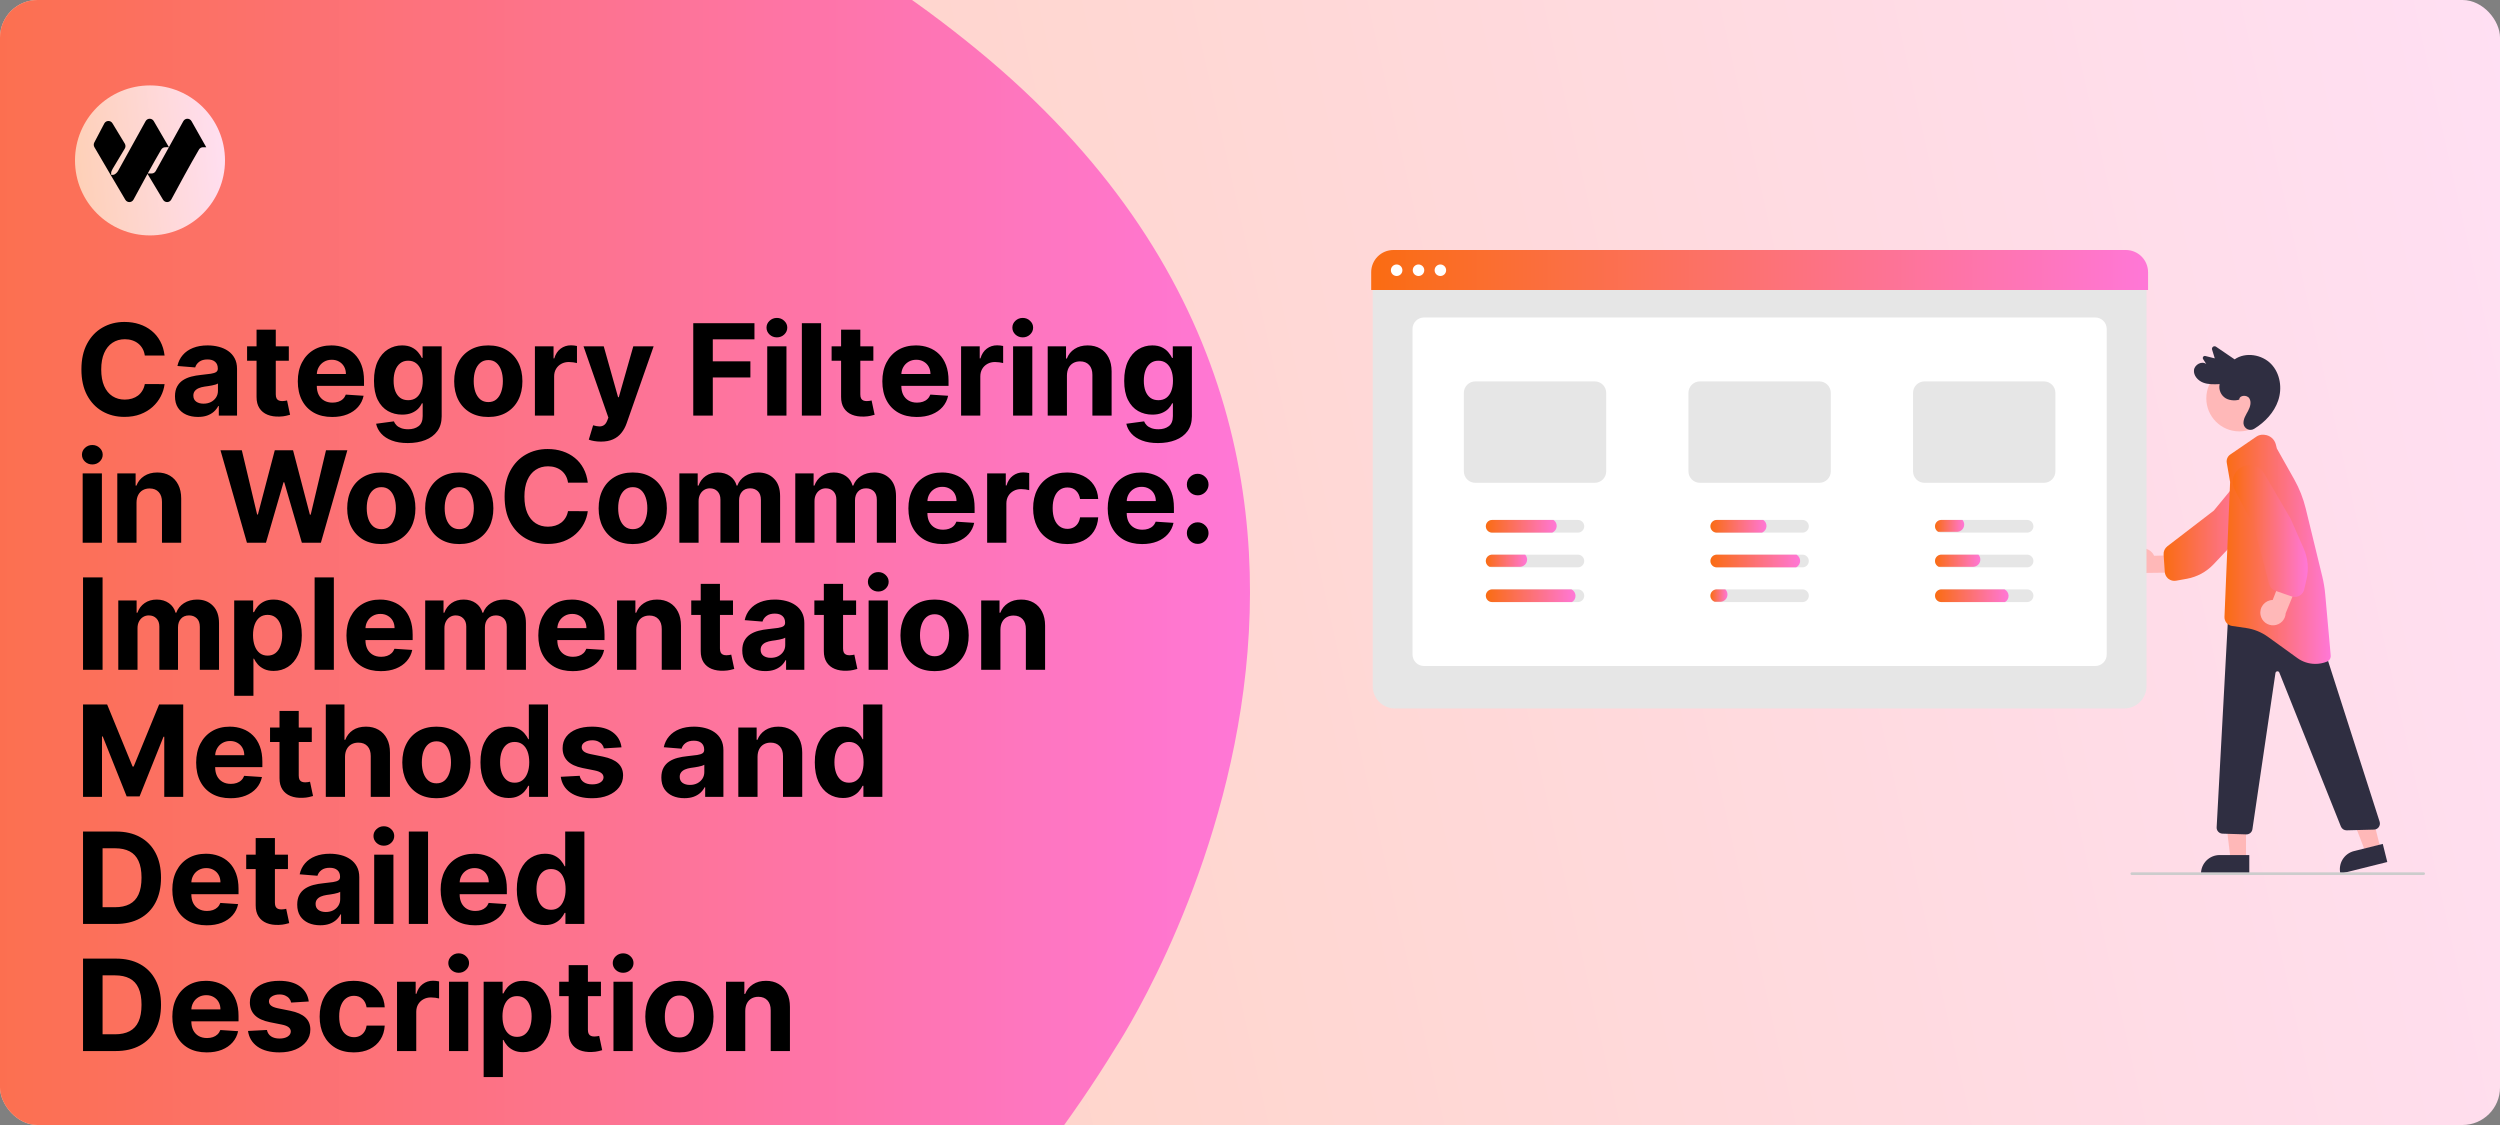
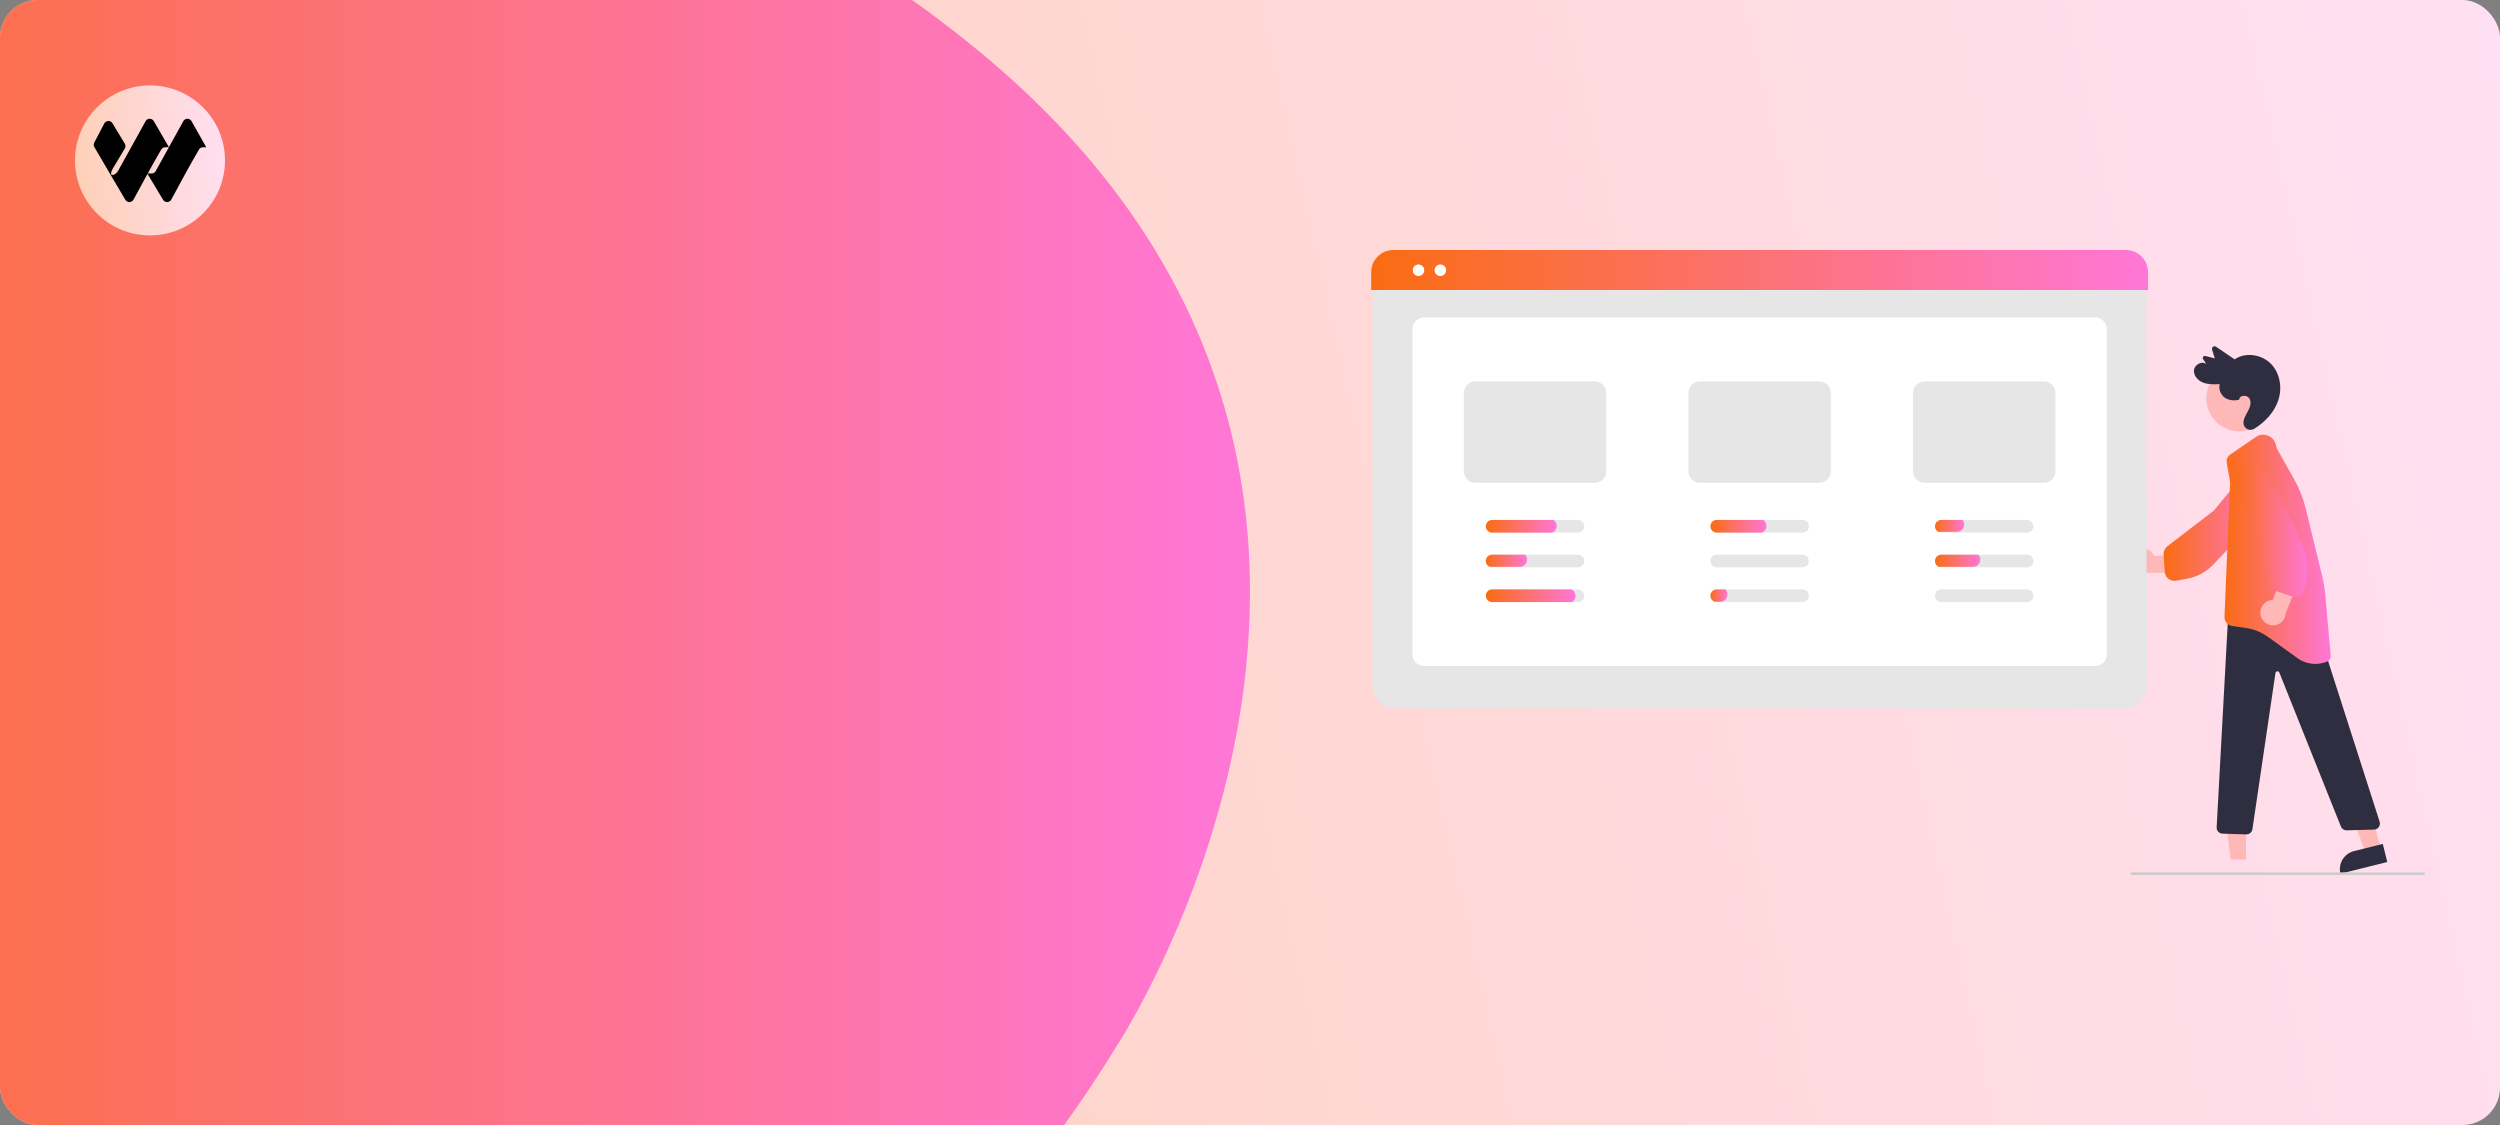
<svg xmlns="http://www.w3.org/2000/svg" width="1200" height="540" viewBox="0 0 1200 540" fill="none">
  <rect x="0" y="0" width="1200" height="540" fill="#808080" stroke="none" />
  <g clip-path="url(#clip0_18_556)">
    <rect width="1200" height="540" rx="18" fill="url(#paint0_linear_18_556)" />
    <path d="M-20.467 23.831C18.174 -10.54 219.965 -180.239 468.983 23.828C718 227.895 535.53 502.847 535.53 502.847C365.942 779.947 -65.549 953.94 -211.525 803.576C-357.501 653.211 -234.051 213.817 -20.467 23.831Z" fill="url(#paint1_linear_18_556)" />
    <g clip-path="url(#clip1_18_556)">
      <path d="M108 77C108 57.118 91.882 41 72 41C52.118 41 36 57.118 36 77C36 96.882 52.118 113 72 113C91.882 113 108 96.882 108 77Z" fill="url(#paint2_linear_18_556)" />
      <path d="M87.989 58.171C88.85 56.617 91.057 56.608 91.93 58.154L99 70.676H97.442C96.653 70.676 95.921 71.088 95.516 71.774C91.547 78.495 85.305 90.027 82.203 95.803C81.367 97.359 79.18 97.407 78.271 95.894L70.805 83.45C68.224 88.135 65.724 92.765 64.092 95.803C63.257 97.359 61.069 97.407 60.161 95.894L52.718 83.278L45.316 70.637C44.914 69.95 44.894 69.099 45.265 68.393L50.07 59.245C50.93 57.691 53.137 57.682 54.01 59.228L59.95 69.028C60.354 69.776 60.315 70.691 59.848 71.4L54.104 80.981C53.856 81.357 53.353 82.443 53.353 82.895V83.921H54.289C55.109 83.921 56.235 82.829 56.636 82.105L69.879 58.171C70.739 56.617 72.946 56.608 73.82 58.154L81.083 70.653L79.332 70.676C78.542 70.676 77.811 71.088 77.406 71.774C75.55 74.916 73.199 79.112 70.903 83.278H72.771C73.59 83.278 74.346 82.829 74.746 82.105L87.989 58.171Z" fill="black" />
    </g>
-     <path d="M78.999 170.668H69.511C69.338 169.44 68.984 168.35 68.45 167.397C67.915 166.429 67.229 165.606 66.392 164.928C65.554 164.249 64.587 163.729 63.489 163.368C62.406 163.007 61.229 162.826 59.958 162.826C57.662 162.826 55.662 163.397 53.958 164.538C52.254 165.664 50.932 167.31 49.994 169.477C49.055 171.628 48.586 174.242 48.586 177.318C48.586 180.481 49.055 183.138 49.994 185.29C50.947 187.442 52.275 189.066 53.979 190.164C55.684 191.261 57.655 191.81 59.893 191.81C61.15 191.81 62.312 191.644 63.381 191.312C64.464 190.98 65.424 190.496 66.262 189.86C67.099 189.211 67.793 188.424 68.341 187.499C68.904 186.575 69.294 185.521 69.511 184.337L78.999 184.38C78.753 186.416 78.14 188.38 77.158 190.272C76.19 192.149 74.883 193.832 73.237 195.319C71.605 196.792 69.655 197.962 67.388 198.828C65.135 199.681 62.586 200.107 59.742 200.107C55.785 200.107 52.246 199.211 49.127 197.42C46.022 195.63 43.567 193.038 41.762 189.644C39.971 186.25 39.076 182.142 39.076 177.318C39.076 172.48 39.986 168.365 41.805 164.971C43.625 161.577 46.094 158.992 49.214 157.216C52.333 155.425 55.842 154.53 59.742 154.53C62.312 154.53 64.695 154.891 66.89 155.613C69.099 156.335 71.056 157.389 72.76 158.776C74.464 160.147 75.851 161.83 76.919 163.823C78.002 165.816 78.696 168.097 78.999 170.668ZM95.04 200.128C92.917 200.128 91.025 199.76 89.364 199.023C87.703 198.272 86.389 197.168 85.422 195.709C84.469 194.236 83.992 192.402 83.992 190.207C83.992 188.359 84.331 186.806 85.01 185.55C85.689 184.293 86.613 183.282 87.783 182.517C88.953 181.752 90.281 181.174 91.769 180.784C93.27 180.394 94.845 180.12 96.491 179.961C98.426 179.759 99.986 179.571 101.17 179.398C102.354 179.21 103.213 178.936 103.748 178.575C104.282 178.214 104.549 177.679 104.549 176.972V176.842C104.549 175.47 104.116 174.408 103.249 173.657C102.397 172.906 101.184 172.531 99.61 172.531C97.95 172.531 96.628 172.899 95.646 173.636C94.664 174.358 94.014 175.268 93.697 176.365L85.162 175.672C85.595 173.65 86.447 171.903 87.718 170.43C88.989 168.942 90.628 167.801 92.635 167.007C94.657 166.198 96.996 165.794 99.654 165.794C101.502 165.794 103.271 166.011 104.961 166.444C106.665 166.877 108.174 167.549 109.488 168.458C110.817 169.368 111.864 170.538 112.629 171.968C113.394 173.383 113.777 175.08 113.777 177.058V199.5H105.026V194.886H104.766C104.231 195.926 103.517 196.843 102.621 197.637C101.726 198.417 100.65 199.031 99.394 199.478C98.137 199.912 96.686 200.128 95.04 200.128ZM97.682 193.76C99.04 193.76 100.238 193.492 101.278 192.958C102.318 192.409 103.134 191.673 103.726 190.749C104.318 189.824 104.614 188.777 104.614 187.608V184.077C104.325 184.264 103.928 184.438 103.423 184.597C102.932 184.741 102.376 184.878 101.755 185.008C101.134 185.124 100.513 185.232 99.892 185.333C99.271 185.42 98.708 185.499 98.202 185.571C97.119 185.73 96.173 185.983 95.365 186.33C94.556 186.676 93.928 187.145 93.48 187.738C93.032 188.315 92.808 189.037 92.808 189.904C92.808 191.16 93.263 192.121 94.173 192.785C95.097 193.435 96.267 193.76 97.682 193.76ZM138.634 166.227V173.159H118.597V166.227H138.634ZM123.146 158.256H132.374V189.276C132.374 190.128 132.504 190.792 132.764 191.268C133.024 191.731 133.385 192.056 133.847 192.243C134.324 192.431 134.872 192.525 135.493 192.525C135.926 192.525 136.36 192.489 136.793 192.417C137.226 192.33 137.558 192.265 137.789 192.222L139.241 199.088C138.779 199.233 138.129 199.399 137.291 199.587C136.454 199.789 135.435 199.912 134.237 199.955C132.013 200.042 130.063 199.746 128.388 199.067C126.727 198.388 125.435 197.334 124.511 195.904C123.586 194.474 123.132 192.669 123.146 190.489V158.256ZM159.451 200.15C156.029 200.15 153.083 199.457 150.613 198.07C148.158 196.67 146.266 194.691 144.938 192.135C143.609 189.564 142.945 186.525 142.945 183.015C142.945 179.593 143.609 176.589 144.938 174.004C146.266 171.419 148.137 169.404 150.548 167.96C152.974 166.516 155.819 165.794 159.083 165.794C161.278 165.794 163.322 166.148 165.213 166.855C167.12 167.549 168.78 168.596 170.196 169.996C171.625 171.397 172.737 173.159 173.532 175.282C174.326 177.39 174.723 179.86 174.723 182.69V185.225H146.627V179.506H166.037C166.037 178.177 165.748 177 165.17 175.975C164.592 174.95 163.791 174.148 162.766 173.571C161.755 172.979 160.578 172.683 159.235 172.683C157.834 172.683 156.592 173.007 155.509 173.657C154.44 174.293 153.603 175.152 152.996 176.235C152.39 177.304 152.079 178.495 152.065 179.809V185.246C152.065 186.893 152.368 188.315 152.974 189.514C153.595 190.712 154.469 191.637 155.596 192.287C156.722 192.936 158.058 193.261 159.603 193.261C160.628 193.261 161.567 193.117 162.419 192.828C163.271 192.539 164 192.106 164.607 191.528C165.213 190.951 165.676 190.243 165.993 189.406L174.528 189.969C174.095 192.019 173.207 193.81 171.864 195.341C170.535 196.857 168.817 198.041 166.708 198.893C164.614 199.731 162.195 200.15 159.451 200.15ZM195.735 212.67C192.746 212.67 190.182 212.259 188.045 211.436C185.922 210.627 184.233 209.522 182.976 208.121C181.72 206.721 180.904 205.147 180.528 203.399L189.063 202.251C189.323 202.915 189.735 203.536 190.298 204.114C190.861 204.692 191.605 205.154 192.529 205.5C193.468 205.861 194.609 206.042 195.952 206.042C197.959 206.042 199.613 205.551 200.912 204.569C202.226 203.601 202.884 201.977 202.884 199.695V193.608H202.494C202.089 194.532 201.483 195.406 200.674 196.229C199.865 197.052 198.826 197.724 197.555 198.244C196.284 198.763 194.768 199.023 193.006 199.023C190.507 199.023 188.233 198.446 186.182 197.29C184.146 196.121 182.521 194.337 181.308 191.94C180.11 189.528 179.51 186.481 179.51 182.799C179.51 179.029 180.124 175.881 181.352 173.354C182.579 170.827 184.211 168.935 186.247 167.679C188.298 166.422 190.543 165.794 192.984 165.794C194.847 165.794 196.407 166.112 197.663 166.747C198.919 167.368 199.93 168.148 200.696 169.087C201.475 170.011 202.075 170.921 202.494 171.816H202.84V166.227H212.003V199.825C212.003 202.655 211.31 205.024 209.924 206.93C208.537 208.836 206.617 210.266 204.162 211.219C201.721 212.187 198.912 212.67 195.735 212.67ZM195.93 192.092C197.417 192.092 198.674 191.723 199.699 190.987C200.739 190.236 201.533 189.167 202.082 187.781C202.645 186.38 202.927 184.705 202.927 182.755C202.927 180.806 202.652 179.116 202.104 177.686C201.555 176.242 200.761 175.123 199.721 174.329C198.681 173.535 197.417 173.137 195.93 173.137C194.414 173.137 193.136 173.549 192.096 174.372C191.056 175.181 190.269 176.307 189.735 177.751C189.2 179.196 188.933 180.864 188.933 182.755C188.933 184.676 189.2 186.337 189.735 187.738C190.283 189.124 191.071 190.2 192.096 190.965C193.136 191.716 194.414 192.092 195.93 192.092ZM234.38 200.15C231.015 200.15 228.105 199.435 225.65 198.005C223.21 196.561 221.325 194.554 219.996 191.983C218.668 189.398 218.004 186.402 218.004 182.994C218.004 179.557 218.668 176.553 219.996 173.982C221.325 171.397 223.21 169.39 225.65 167.96C228.105 166.516 231.015 165.794 234.38 165.794C237.745 165.794 240.647 166.516 243.088 167.96C245.543 169.39 247.435 171.397 248.763 173.982C250.092 176.553 250.756 179.557 250.756 182.994C250.756 186.402 250.092 189.398 248.763 191.983C247.435 194.554 245.543 196.561 243.088 198.005C240.647 199.435 237.745 200.15 234.38 200.15ZM234.423 193.001C235.954 193.001 237.232 192.568 238.257 191.702C239.283 190.821 240.055 189.622 240.575 188.106C241.11 186.589 241.377 184.864 241.377 182.929C241.377 180.993 241.11 179.268 240.575 177.751C240.055 176.235 239.283 175.036 238.257 174.156C237.232 173.275 235.954 172.834 234.423 172.834C232.878 172.834 231.578 173.275 230.524 174.156C229.484 175.036 228.697 176.235 228.163 177.751C227.643 179.268 227.383 180.993 227.383 182.929C227.383 184.864 227.643 186.589 228.163 188.106C228.697 189.622 229.484 190.821 230.524 191.702C231.578 192.568 232.878 193.001 234.423 193.001ZM256.757 199.5V166.227H265.703V172.033H266.05C266.656 169.968 267.674 168.408 269.104 167.354C270.534 166.285 272.18 165.751 274.043 165.751C274.505 165.751 275.003 165.78 275.538 165.837C276.072 165.895 276.541 165.975 276.946 166.076V174.264C276.512 174.134 275.913 174.018 275.148 173.917C274.382 173.816 273.682 173.766 273.047 173.766C271.689 173.766 270.476 174.062 269.407 174.654C268.353 175.231 267.516 176.04 266.895 177.08C266.288 178.12 265.985 179.318 265.985 180.676V199.5H256.757ZM288.426 211.977C287.257 211.977 286.159 211.883 285.134 211.696C284.123 211.522 283.285 211.299 282.621 211.024L284.701 204.136C285.784 204.468 286.759 204.648 287.625 204.677C288.506 204.706 289.264 204.504 289.9 204.071C290.549 203.637 291.076 202.901 291.481 201.861L292.022 200.453L280.087 166.227H289.791L296.68 190.662H297.026L303.98 166.227H313.749L300.817 203.096C300.196 204.887 299.351 206.446 298.283 207.775C297.228 209.118 295.893 210.15 294.275 210.873C292.658 211.609 290.708 211.977 288.426 211.977ZM332.763 199.5V155.136H362.137V162.87H342.143V173.441H360.187V181.174H342.143V199.5H332.763ZM368.272 199.5V166.227H377.5V199.5H368.272ZM372.908 161.938C371.536 161.938 370.359 161.483 369.377 160.574C368.41 159.649 367.926 158.545 367.926 157.259C367.926 155.988 368.41 154.898 369.377 153.988C370.359 153.064 371.536 152.602 372.908 152.602C374.28 152.602 375.45 153.064 376.417 153.988C377.399 154.898 377.89 155.988 377.89 157.259C377.89 158.545 377.399 159.649 376.417 160.574C375.45 161.483 374.28 161.938 372.908 161.938ZM394.12 155.136V199.5H384.892V155.136H394.12ZM419.21 166.227V173.159H399.173V166.227H419.21ZM403.722 158.256H412.95V189.276C412.95 190.128 413.08 190.792 413.34 191.268C413.6 191.731 413.961 192.056 414.423 192.243C414.9 192.431 415.448 192.525 416.069 192.525C416.503 192.525 416.936 192.489 417.369 192.417C417.802 192.33 418.135 192.265 418.366 192.222L419.817 199.088C419.355 199.233 418.705 199.399 417.867 199.587C417.03 199.789 416.012 199.912 414.813 199.955C412.589 200.042 410.64 199.746 408.964 199.067C407.304 198.388 406.011 197.334 405.087 195.904C404.163 194.474 403.708 192.669 403.722 190.489V158.256ZM440.028 200.15C436.605 200.15 433.659 199.457 431.189 198.07C428.734 196.67 426.843 194.691 425.514 192.135C424.185 189.564 423.521 186.525 423.521 183.015C423.521 179.593 424.185 176.589 425.514 174.004C426.843 171.419 428.713 169.404 431.124 167.96C433.551 166.516 436.396 165.794 439.659 165.794C441.854 165.794 443.898 166.148 445.79 166.855C447.696 167.549 449.357 168.596 450.772 169.996C452.202 171.397 453.314 173.159 454.108 175.282C454.902 177.39 455.299 179.86 455.299 182.69V185.225H427.204V179.506H446.613C446.613 178.177 446.324 177 445.746 175.975C445.169 174.95 444.367 174.148 443.342 173.571C442.331 172.979 441.154 172.683 439.811 172.683C438.41 172.683 437.168 173.007 436.085 173.657C435.016 174.293 434.179 175.152 433.572 176.235C432.966 177.304 432.655 178.495 432.641 179.809V185.246C432.641 186.893 432.944 188.315 433.551 189.514C434.172 190.712 435.045 191.637 436.172 192.287C437.298 192.936 438.634 193.261 440.179 193.261C441.204 193.261 442.143 193.117 442.995 192.828C443.847 192.539 444.577 192.106 445.183 191.528C445.79 190.951 446.252 190.243 446.569 189.406L455.104 189.969C454.671 192.019 453.783 193.81 452.44 195.341C451.111 196.857 449.393 198.041 447.284 198.893C445.19 199.731 442.771 200.15 440.028 200.15ZM461.321 199.5V166.227H470.268V172.033H470.614C471.221 169.968 472.239 168.408 473.669 167.354C475.098 166.285 476.744 165.751 478.607 165.751C479.07 165.751 479.568 165.78 480.102 165.837C480.636 165.895 481.106 165.975 481.51 166.076V174.264C481.077 174.134 480.478 174.018 479.712 173.917C478.947 173.816 478.246 173.766 477.611 173.766C476.253 173.766 475.04 174.062 473.972 174.654C472.918 175.231 472.08 176.04 471.459 177.08C470.852 178.12 470.549 179.318 470.549 180.676V199.5H461.321ZM486.281 199.5V166.227H495.509V199.5H486.281ZM490.917 161.938C489.545 161.938 488.368 161.483 487.386 160.574C486.418 159.649 485.935 158.545 485.935 157.259C485.935 155.988 486.418 154.898 487.386 153.988C488.368 153.064 489.545 152.602 490.917 152.602C492.289 152.602 493.458 153.064 494.426 153.988C495.408 154.898 495.899 155.988 495.899 157.259C495.899 158.545 495.408 159.649 494.426 160.574C493.458 161.483 492.289 161.938 490.917 161.938ZM512.129 180.264V199.5H502.901V166.227H511.696V172.098H512.086C512.822 170.163 514.057 168.632 515.79 167.505C517.523 166.364 519.624 165.794 522.094 165.794C524.404 165.794 526.419 166.299 528.137 167.31C529.856 168.321 531.192 169.765 532.145 171.643C533.098 173.506 533.575 175.73 533.575 178.315V199.5H524.347V179.961C524.361 177.925 523.841 176.336 522.787 175.195C521.733 174.04 520.281 173.462 518.433 173.462C517.191 173.462 516.093 173.73 515.14 174.264C514.202 174.798 513.465 175.578 512.931 176.603C512.411 177.614 512.144 178.835 512.129 180.264ZM555.838 212.67C552.848 212.67 550.285 212.259 548.148 211.436C546.025 210.627 544.335 209.522 543.079 208.121C541.822 206.721 541.006 205.147 540.631 203.399L549.166 202.251C549.426 202.915 549.837 203.536 550.4 204.114C550.964 204.692 551.707 205.154 552.632 205.5C553.57 205.861 554.711 206.042 556.054 206.042C558.062 206.042 559.715 205.551 561.015 204.569C562.329 203.601 562.986 201.977 562.986 199.695V193.608H562.596C562.192 194.532 561.585 195.406 560.777 196.229C559.968 197.052 558.928 197.724 557.657 198.244C556.386 198.763 554.87 199.023 553.108 199.023C550.61 199.023 548.335 198.446 546.285 197.29C544.248 196.121 542.624 194.337 541.411 191.94C540.212 189.528 539.613 186.481 539.613 182.799C539.613 179.029 540.227 175.881 541.454 173.354C542.682 170.827 544.313 168.935 546.35 167.679C548.4 166.422 550.646 165.794 553.087 165.794C554.949 165.794 556.509 166.112 557.766 166.747C559.022 167.368 560.033 168.148 560.798 169.087C561.578 170.011 562.177 170.921 562.596 171.816H562.943V166.227H572.106V199.825C572.106 202.655 571.413 205.024 570.026 206.93C568.64 208.836 566.719 210.266 564.264 211.219C561.824 212.187 559.015 212.67 555.838 212.67ZM556.033 192.092C557.52 192.092 558.776 191.723 559.802 190.987C560.842 190.236 561.636 189.167 562.185 187.781C562.748 186.38 563.029 184.705 563.029 182.755C563.029 180.806 562.755 179.116 562.206 177.686C561.657 176.242 560.863 175.123 559.823 174.329C558.784 173.535 557.52 173.137 556.033 173.137C554.516 173.137 553.238 173.549 552.198 174.372C551.159 175.181 550.372 176.307 549.837 177.751C549.303 179.196 549.036 180.864 549.036 182.755C549.036 184.676 549.303 186.337 549.837 187.738C550.386 189.124 551.173 190.2 552.198 190.965C553.238 191.716 554.516 192.092 556.033 192.092ZM39.682 260.5V227.227H48.91V260.5H39.682ZM44.318 222.938C42.946 222.938 41.769 222.483 40.787 221.574C39.82 220.649 39.336 219.545 39.336 218.259C39.336 216.988 39.82 215.898 40.787 214.988C41.769 214.064 42.946 213.602 44.318 213.602C45.69 213.602 46.86 214.064 47.827 214.988C48.809 215.898 49.3 216.988 49.3 218.259C49.3 219.545 48.809 220.649 47.827 221.574C46.86 222.483 45.69 222.938 44.318 222.938ZM65.531 241.264V260.5H56.303V227.227H65.097V233.098H65.487C66.224 231.163 67.459 229.632 69.192 228.505C70.924 227.364 73.026 226.794 75.495 226.794C77.806 226.794 79.82 227.299 81.539 228.31C83.257 229.321 84.593 230.765 85.546 232.643C86.499 234.506 86.976 236.73 86.976 239.315V260.5H77.748V240.961C77.762 238.925 77.243 237.336 76.188 236.195C75.134 235.04 73.683 234.462 71.834 234.462C70.592 234.462 69.495 234.73 68.542 235.264C67.603 235.798 66.866 236.578 66.332 237.603C65.812 238.614 65.545 239.835 65.531 241.264ZM118.527 260.5L105.833 216.136H116.079L123.422 246.961H123.79L131.892 216.136H140.665L148.745 247.026H149.135L156.478 216.136H166.724L154.03 260.5H144.889L136.441 231.495H136.094L127.668 260.5H118.527ZM183.03 261.15C179.666 261.15 176.756 260.435 174.301 259.005C171.86 257.561 169.975 255.554 168.647 252.983C167.318 250.398 166.654 247.402 166.654 243.994C166.654 240.557 167.318 237.553 168.647 234.982C169.975 232.397 171.86 230.39 174.301 228.96C176.756 227.516 179.666 226.794 183.03 226.794C186.395 226.794 189.298 227.516 191.738 228.96C194.193 230.39 196.085 232.397 197.414 234.982C198.742 237.553 199.407 240.557 199.407 243.994C199.407 247.402 198.742 250.398 197.414 252.983C196.085 255.554 194.193 257.561 191.738 259.005C189.298 260.435 186.395 261.15 183.03 261.15ZM183.074 254.001C184.604 254.001 185.883 253.568 186.908 252.702C187.933 251.821 188.706 250.622 189.226 249.106C189.76 247.589 190.027 245.864 190.027 243.929C190.027 241.993 189.76 240.268 189.226 238.751C188.706 237.235 187.933 236.036 186.908 235.156C185.883 234.275 184.604 233.834 183.074 233.834C181.528 233.834 180.229 234.275 179.175 235.156C178.135 236.036 177.348 237.235 176.813 238.751C176.294 240.268 176.034 241.993 176.034 243.929C176.034 245.864 176.294 247.589 176.813 249.106C177.348 250.622 178.135 251.821 179.175 252.702C180.229 253.568 181.528 254.001 183.074 254.001ZM220.441 261.15C217.076 261.15 214.166 260.435 211.711 259.005C209.27 257.561 207.386 255.554 206.057 252.983C204.728 250.398 204.064 247.402 204.064 243.994C204.064 240.557 204.728 237.553 206.057 234.982C207.386 232.397 209.27 230.39 211.711 228.96C214.166 227.516 217.076 226.794 220.441 226.794C223.805 226.794 226.708 227.516 229.149 228.96C231.604 230.39 233.495 232.397 234.824 234.982C236.153 237.553 236.817 240.557 236.817 243.994C236.817 247.402 236.153 250.398 234.824 252.983C233.495 255.554 231.604 257.561 229.149 259.005C226.708 260.435 223.805 261.15 220.441 261.15ZM220.484 254.001C222.015 254.001 223.293 253.568 224.318 252.702C225.343 251.821 226.116 250.622 226.636 249.106C227.17 247.589 227.437 245.864 227.437 243.929C227.437 241.993 227.17 240.268 226.636 238.751C226.116 237.235 225.343 236.036 224.318 235.156C223.293 234.275 222.015 233.834 220.484 233.834C218.939 233.834 217.639 234.275 216.585 235.156C215.545 236.036 214.758 237.235 214.224 238.751C213.704 240.268 213.444 241.993 213.444 243.929C213.444 245.864 213.704 247.589 214.224 249.106C214.758 250.622 215.545 251.821 216.585 252.702C217.639 253.568 218.939 254.001 220.484 254.001ZM282.134 231.668H272.646C272.472 230.44 272.119 229.35 271.584 228.397C271.05 227.429 270.364 226.606 269.526 225.928C268.689 225.249 267.721 224.729 266.624 224.368C265.541 224.007 264.364 223.826 263.093 223.826C260.797 223.826 258.797 224.397 257.093 225.538C255.388 226.664 254.067 228.31 253.128 230.477C252.19 232.628 251.72 235.242 251.72 238.318C251.72 241.481 252.19 244.138 253.128 246.29C254.081 248.442 255.41 250.066 257.114 251.164C258.818 252.261 260.789 252.81 263.028 252.81C264.284 252.81 265.447 252.644 266.515 252.312C267.599 251.98 268.559 251.496 269.396 250.86C270.234 250.211 270.927 249.424 271.476 248.499C272.039 247.575 272.429 246.521 272.646 245.337L282.134 245.38C281.888 247.416 281.274 249.38 280.292 251.272C279.325 253.149 278.018 254.832 276.372 256.319C274.74 257.792 272.79 258.962 270.523 259.828C268.27 260.681 265.721 261.107 262.876 261.107C258.919 261.107 255.381 260.211 252.262 258.42C249.157 256.63 246.702 254.038 244.897 250.644C243.106 247.25 242.211 243.142 242.211 238.318C242.211 233.48 243.121 229.365 244.94 225.971C246.76 222.577 249.229 219.992 252.349 218.216C255.468 216.425 258.977 215.53 262.876 215.53C265.447 215.53 267.83 215.891 270.025 216.613C272.234 217.335 274.191 218.389 275.895 219.776C277.599 221.147 278.986 222.83 280.054 224.823C281.137 226.816 281.83 229.097 282.134 231.668ZM303.72 261.15C300.355 261.15 297.445 260.435 294.99 259.005C292.549 257.561 290.665 255.554 289.336 252.983C288.008 250.398 287.343 247.402 287.343 243.994C287.343 240.557 288.008 237.553 289.336 234.982C290.665 232.397 292.549 230.39 294.99 228.96C297.445 227.516 300.355 226.794 303.72 226.794C307.085 226.794 309.987 227.516 312.428 228.96C314.883 230.39 316.775 232.397 318.103 234.982C319.432 237.553 320.096 240.557 320.096 243.994C320.096 247.402 319.432 250.398 318.103 252.983C316.775 255.554 314.883 257.561 312.428 259.005C309.987 260.435 307.085 261.15 303.72 261.15ZM303.763 254.001C305.294 254.001 306.572 253.568 307.597 252.702C308.623 251.821 309.395 250.622 309.915 249.106C310.449 247.589 310.717 245.864 310.717 243.929C310.717 241.993 310.449 240.268 309.915 238.751C309.395 237.235 308.623 236.036 307.597 235.156C306.572 234.275 305.294 233.834 303.763 233.834C302.218 233.834 300.918 234.275 299.864 235.156C298.824 236.036 298.037 237.235 297.503 238.751C296.983 240.268 296.723 241.993 296.723 243.929C296.723 245.864 296.983 247.589 297.503 249.106C298.037 250.622 298.824 251.821 299.864 252.702C300.918 253.568 302.218 254.001 303.763 254.001ZM326.097 260.5V227.227H334.891V233.098H335.281C335.974 231.148 337.13 229.61 338.747 228.484C340.365 227.357 342.3 226.794 344.553 226.794C346.834 226.794 348.777 227.364 350.38 228.505C351.983 229.632 353.051 231.163 353.586 233.098H353.932C354.611 231.191 355.838 229.668 357.615 228.527C359.405 227.372 361.521 226.794 363.962 226.794C367.067 226.794 369.587 227.783 371.522 229.762C373.471 231.726 374.446 234.513 374.446 238.123V260.5H365.24V239.943C365.24 238.094 364.749 236.708 363.767 235.784C362.785 234.859 361.557 234.397 360.084 234.397C358.409 234.397 357.102 234.932 356.163 236C355.225 237.055 354.755 238.448 354.755 240.181V260.5H345.809V239.748C345.809 238.116 345.34 236.816 344.401 235.849C343.477 234.881 342.256 234.397 340.74 234.397C339.715 234.397 338.79 234.657 337.967 235.177C337.159 235.683 336.516 236.397 336.039 237.322C335.563 238.232 335.325 239.3 335.325 240.528V260.5H326.097ZM381.735 260.5V227.227H390.53V233.098H390.92C391.613 231.148 392.768 229.61 394.386 228.484C396.003 227.357 397.938 226.794 400.191 226.794C402.473 226.794 404.415 227.364 406.018 228.505C407.621 229.632 408.69 231.163 409.224 233.098H409.571C410.25 231.191 411.477 229.668 413.253 228.527C415.044 227.372 417.16 226.794 419.6 226.794C422.705 226.794 425.225 227.783 427.16 229.762C429.11 231.726 430.085 234.513 430.085 238.123V260.5H420.878V239.943C420.878 238.094 420.387 236.708 419.405 235.784C418.423 234.859 417.196 234.397 415.723 234.397C414.048 234.397 412.741 234.932 411.802 236C410.863 237.055 410.394 238.448 410.394 240.181V260.5H401.448V239.748C401.448 238.116 400.978 236.816 400.04 235.849C399.115 234.881 397.895 234.397 396.379 234.397C395.353 234.397 394.429 234.657 393.606 235.177C392.797 235.683 392.155 236.397 391.678 237.322C391.202 238.232 390.963 239.3 390.963 240.528V260.5H381.735ZM452.537 261.15C449.115 261.15 446.169 260.457 443.699 259.07C441.244 257.67 439.352 255.691 438.024 253.135C436.695 250.564 436.031 247.525 436.031 244.015C436.031 240.593 436.695 237.589 438.024 235.004C439.352 232.419 441.223 230.404 443.634 228.96C446.06 227.516 448.905 226.794 452.169 226.794C454.364 226.794 456.408 227.148 458.299 227.855C460.206 228.549 461.866 229.596 463.282 230.996C464.711 232.397 465.823 234.159 466.618 236.282C467.412 238.39 467.809 240.86 467.809 243.69V246.225H439.713V240.506H459.123C459.123 239.177 458.834 238 458.256 236.975C457.678 235.95 456.877 235.148 455.852 234.571C454.841 233.979 453.664 233.683 452.321 233.683C450.92 233.683 449.678 234.007 448.595 234.657C447.526 235.293 446.689 236.152 446.082 237.235C445.475 238.304 445.165 239.495 445.151 240.809V246.246C445.151 247.893 445.454 249.315 446.06 250.514C446.681 251.712 447.555 252.637 448.681 253.287C449.808 253.936 451.144 254.261 452.689 254.261C453.714 254.261 454.653 254.117 455.505 253.828C456.357 253.539 457.086 253.106 457.693 252.528C458.299 251.951 458.761 251.243 459.079 250.406L467.614 250.969C467.181 253.019 466.293 254.81 464.95 256.341C463.621 257.857 461.902 259.041 459.794 259.893C457.7 260.731 455.281 261.15 452.537 261.15ZM473.831 260.5V227.227H482.777V233.033H483.124C483.73 230.968 484.749 229.408 486.178 228.354C487.608 227.285 489.254 226.751 491.117 226.751C491.579 226.751 492.078 226.78 492.612 226.837C493.146 226.895 493.616 226.975 494.02 227.076V235.264C493.587 235.134 492.987 235.018 492.222 234.917C491.457 234.816 490.756 234.766 490.121 234.766C488.763 234.766 487.55 235.062 486.482 235.654C485.427 236.231 484.59 237.04 483.969 238.08C483.362 239.12 483.059 240.318 483.059 241.676V260.5H473.831ZM512.275 261.15C508.867 261.15 505.936 260.428 503.481 258.984C501.04 257.525 499.163 255.503 497.849 252.918C496.549 250.333 495.899 247.358 495.899 243.994C495.899 240.585 496.556 237.596 497.87 235.026C499.199 232.441 501.083 230.426 503.524 228.982C505.965 227.523 508.867 226.794 512.232 226.794C515.135 226.794 517.677 227.321 519.857 228.375C522.038 229.43 523.764 230.91 525.034 232.816C526.305 234.722 527.006 236.961 527.136 239.531H518.427C518.182 237.871 517.532 236.535 516.478 235.524C515.438 234.498 514.073 233.986 512.384 233.986C510.954 233.986 509.705 234.376 508.636 235.156C507.582 235.921 506.759 237.04 506.167 238.513C505.575 239.986 505.279 241.77 505.279 243.864C505.279 245.987 505.568 247.792 506.145 249.279C506.737 250.767 507.568 251.9 508.636 252.68C509.705 253.46 510.954 253.85 512.384 253.85C513.438 253.85 514.384 253.633 515.222 253.2C516.074 252.767 516.774 252.138 517.323 251.315C517.886 250.478 518.254 249.474 518.427 248.304H527.136C526.991 250.846 526.298 253.084 525.056 255.02C523.829 256.94 522.132 258.442 519.965 259.525C517.799 260.608 515.236 261.15 512.275 261.15ZM548.207 261.15C544.785 261.15 541.839 260.457 539.369 259.07C536.914 257.67 535.022 255.691 533.694 253.135C532.365 250.564 531.701 247.525 531.701 244.015C531.701 240.593 532.365 237.589 533.694 235.004C535.022 232.419 536.892 230.404 539.304 228.96C541.73 227.516 544.575 226.794 547.839 226.794C550.034 226.794 552.077 227.148 553.969 227.855C555.876 228.549 557.536 229.596 558.952 230.996C560.381 232.397 561.493 234.159 562.287 236.282C563.082 238.39 563.479 240.86 563.479 243.69V246.225H535.383V240.506H554.792C554.792 239.177 554.504 238 553.926 236.975C553.348 235.95 552.547 235.148 551.521 234.571C550.511 233.979 549.334 233.683 547.991 233.683C546.59 233.683 545.348 234.007 544.265 234.657C543.196 235.293 542.358 236.152 541.752 237.235C541.145 238.304 540.835 239.495 540.82 240.809V246.246C540.82 247.893 541.124 249.315 541.73 250.514C542.351 251.712 543.225 252.637 544.351 253.287C545.478 253.936 546.814 254.261 548.359 254.261C549.384 254.261 550.323 254.117 551.175 253.828C552.027 253.539 552.756 253.106 553.363 252.528C553.969 251.951 554.431 251.243 554.749 250.406L563.284 250.969C562.851 253.019 561.963 254.81 560.619 256.341C559.291 257.857 557.572 259.041 555.464 259.893C553.37 260.731 550.951 261.15 548.207 261.15ZM574.895 261.063C573.465 261.063 572.238 260.558 571.212 259.547C570.201 258.522 569.696 257.294 569.696 255.864C569.696 254.449 570.201 253.236 571.212 252.225C572.238 251.214 573.465 250.709 574.895 250.709C576.281 250.709 577.494 251.214 578.534 252.225C579.574 253.236 580.094 254.449 580.094 255.864C580.094 256.817 579.848 257.691 579.357 258.485C578.881 259.265 578.252 259.893 577.472 260.37C576.693 260.832 575.833 261.063 574.895 261.063ZM574.895 237.755C573.465 237.755 572.238 237.25 571.212 236.239C570.201 235.228 569.696 234 569.696 232.556C569.696 231.141 570.201 229.935 571.212 228.939C572.238 227.928 573.465 227.422 574.895 227.422C576.281 227.422 577.494 227.928 578.534 228.939C579.574 229.935 580.094 231.141 580.094 232.556C580.094 233.524 579.848 234.405 579.357 235.199C578.881 235.979 578.252 236.6 577.472 237.062C576.693 237.524 575.833 237.755 574.895 237.755ZM49.235 277.136V321.5H39.856V277.136H49.235ZM56.779 321.5V288.227H65.574V294.098H65.964C66.657 292.148 67.812 290.61 69.43 289.484C71.047 288.357 72.982 287.794 75.235 287.794C77.517 287.794 79.459 288.364 81.062 289.505C82.665 290.632 83.734 292.163 84.268 294.098H84.615C85.293 292.191 86.521 290.668 88.297 289.527C90.088 288.372 92.204 287.794 94.644 287.794C97.749 287.794 100.269 288.783 102.204 290.762C104.154 292.726 105.129 295.513 105.129 299.123V321.5H95.922V300.943C95.922 299.094 95.431 297.708 94.449 296.784C93.467 295.859 92.24 295.397 90.767 295.397C89.092 295.397 87.785 295.932 86.846 297C85.907 298.055 85.438 299.448 85.438 301.181V321.5H76.492V300.748C76.492 299.116 76.022 297.816 75.084 296.849C74.159 295.881 72.939 295.397 71.423 295.397C70.397 295.397 69.473 295.657 68.65 296.177C67.841 296.683 67.199 297.397 66.722 298.322C66.246 299.232 66.007 300.3 66.007 301.528V321.5H56.779ZM112.418 333.977V288.227H121.516V293.816H121.927C122.332 292.921 122.917 292.011 123.682 291.087C124.462 290.148 125.473 289.368 126.715 288.747C127.971 288.112 129.531 287.794 131.394 287.794C133.82 287.794 136.058 288.429 138.109 289.7C140.16 290.957 141.799 292.856 143.026 295.397C144.254 297.925 144.867 301.094 144.867 304.907C144.867 308.618 144.268 311.752 143.07 314.308C141.885 316.85 140.268 318.778 138.217 320.092C136.181 321.392 133.899 322.042 131.372 322.042C129.581 322.042 128.058 321.746 126.801 321.153C125.559 320.561 124.541 319.818 123.747 318.922C122.953 318.012 122.346 317.095 121.927 316.171H121.646V333.977H112.418ZM121.451 304.864C121.451 306.842 121.725 308.568 122.274 310.041C122.823 311.514 123.617 312.662 124.657 313.485C125.697 314.294 126.96 314.698 128.448 314.698C129.95 314.698 131.22 314.287 132.26 313.463C133.3 312.626 134.087 311.471 134.621 309.998C135.17 308.51 135.445 306.799 135.445 304.864C135.445 302.943 135.177 301.253 134.643 299.795C134.109 298.336 133.322 297.195 132.282 296.372C131.242 295.549 129.964 295.137 128.448 295.137C126.946 295.137 125.675 295.535 124.635 296.329C123.61 297.123 122.823 298.25 122.274 299.708C121.725 301.167 121.451 302.885 121.451 304.864ZM160.247 277.136V321.5H151.019V277.136H160.247ZM182.803 322.15C179.38 322.15 176.434 321.457 173.965 320.07C171.51 318.67 169.618 316.691 168.289 314.135C166.961 311.564 166.297 308.525 166.297 305.015C166.297 301.593 166.961 298.589 168.289 296.004C169.618 293.419 171.488 291.404 173.9 289.96C176.326 288.516 179.171 287.794 182.435 287.794C184.63 287.794 186.673 288.148 188.565 288.855C190.471 289.549 192.132 290.596 193.547 291.996C194.977 293.397 196.089 295.159 196.883 297.282C197.677 299.39 198.075 301.86 198.075 304.69V307.225H169.979V301.506H189.388C189.388 300.177 189.099 299 188.522 297.975C187.944 296.95 187.143 296.148 186.117 295.571C185.106 294.979 183.929 294.683 182.586 294.683C181.185 294.683 179.944 295.007 178.86 295.657C177.792 296.293 176.954 297.152 176.348 298.235C175.741 299.304 175.431 300.495 175.416 301.809V307.246C175.416 308.893 175.719 310.315 176.326 311.514C176.947 312.712 177.821 313.637 178.947 314.287C180.074 314.936 181.409 315.261 182.955 315.261C183.98 315.261 184.919 315.117 185.771 314.828C186.623 314.539 187.352 314.106 187.958 313.528C188.565 312.951 189.027 312.243 189.345 311.406L197.88 311.969C197.446 314.019 196.558 315.81 195.215 317.341C193.887 318.857 192.168 320.041 190.06 320.893C187.966 321.731 185.547 322.15 182.803 322.15ZM204.097 321.5V288.227H212.891V294.098H213.281C213.974 292.148 215.13 290.61 216.747 289.484C218.365 288.357 220.3 287.794 222.553 287.794C224.834 287.794 226.777 288.364 228.38 289.505C229.983 290.632 231.051 292.163 231.586 294.098H231.932C232.611 292.191 233.838 290.668 235.615 289.527C237.405 288.372 239.521 287.794 241.962 287.794C245.067 287.794 247.587 288.783 249.522 290.762C251.471 292.726 252.446 295.513 252.446 299.123V321.5H243.24V300.943C243.24 299.094 242.749 297.708 241.767 296.784C240.785 295.859 239.557 295.397 238.084 295.397C236.409 295.397 235.102 295.932 234.163 297C233.225 298.055 232.755 299.448 232.755 301.181V321.5H223.809V300.748C223.809 299.116 223.34 297.816 222.401 296.849C221.477 295.881 220.256 295.397 218.74 295.397C217.715 295.397 216.79 295.657 215.967 296.177C215.159 296.683 214.516 297.397 214.039 298.322C213.563 299.232 213.325 300.3 213.325 301.528V321.5H204.097ZM274.899 322.15C271.476 322.15 268.53 321.457 266.061 320.07C263.606 318.67 261.714 316.691 260.385 314.135C259.057 311.564 258.392 308.525 258.392 305.015C258.392 301.593 259.057 298.589 260.385 296.004C261.714 293.419 263.584 291.404 265.996 289.96C268.422 288.516 271.267 287.794 274.53 287.794C276.725 287.794 278.769 288.148 280.661 288.855C282.567 289.549 284.228 290.596 285.643 291.996C287.073 293.397 288.185 295.159 288.979 297.282C289.773 299.39 290.17 301.86 290.17 304.69V307.225H262.075V301.506H281.484C281.484 300.177 281.195 299 280.617 297.975C280.04 296.95 279.238 296.148 278.213 295.571C277.202 294.979 276.025 294.683 274.682 294.683C273.281 294.683 272.039 295.007 270.956 295.657C269.887 296.293 269.05 297.152 268.443 298.235C267.837 299.304 267.526 300.495 267.512 301.809V307.246C267.512 308.893 267.815 310.315 268.422 311.514C269.043 312.712 269.916 313.637 271.043 314.287C272.169 314.936 273.505 315.261 275.05 315.261C276.076 315.261 277.014 315.117 277.866 314.828C278.718 314.539 279.448 314.106 280.054 313.528C280.661 312.951 281.123 312.243 281.441 311.406L289.975 311.969C289.542 314.019 288.654 315.81 287.311 317.341C285.982 318.857 284.264 320.041 282.155 320.893C280.061 321.731 277.642 322.15 274.899 322.15ZM305.42 302.264V321.5H296.192V288.227H304.987V294.098H305.377C306.113 292.163 307.348 290.632 309.081 289.505C310.814 288.364 312.915 287.794 315.385 287.794C317.695 287.794 319.71 288.299 321.428 289.31C323.147 290.321 324.483 291.765 325.436 293.643C326.389 295.506 326.866 297.73 326.866 300.315V321.5H317.638V301.961C317.652 299.925 317.132 298.336 316.078 297.195C315.024 296.04 313.572 295.462 311.724 295.462C310.482 295.462 309.384 295.73 308.431 296.264C307.493 296.798 306.756 297.578 306.222 298.603C305.702 299.614 305.435 300.835 305.42 302.264ZM351.836 288.227V295.159H331.799V288.227H351.836ZM336.348 280.256H345.576V311.276C345.576 312.128 345.706 312.792 345.966 313.268C346.226 313.731 346.587 314.056 347.049 314.243C347.526 314.431 348.074 314.525 348.695 314.525C349.129 314.525 349.562 314.489 349.995 314.417C350.428 314.33 350.761 314.265 350.992 314.222L352.443 321.088C351.981 321.233 351.331 321.399 350.493 321.587C349.656 321.789 348.638 321.912 347.439 321.955C345.215 322.042 343.265 321.746 341.59 321.067C339.93 320.388 338.637 319.334 337.713 317.904C336.789 316.474 336.334 314.669 336.348 312.489V280.256ZM367.335 322.128C365.213 322.128 363.321 321.76 361.66 321.023C359.999 320.272 358.685 319.168 357.718 317.709C356.764 316.236 356.288 314.402 356.288 312.207C356.288 310.359 356.627 308.806 357.306 307.55C357.985 306.293 358.909 305.282 360.079 304.517C361.248 303.752 362.577 303.174 364.065 302.784C365.566 302.394 367.141 302.12 368.787 301.961C370.722 301.759 372.282 301.571 373.466 301.398C374.65 301.21 375.509 300.936 376.044 300.575C376.578 300.214 376.845 299.679 376.845 298.972V298.842C376.845 297.47 376.412 296.408 375.545 295.657C374.693 294.906 373.48 294.531 371.906 294.531C370.245 294.531 368.924 294.899 367.942 295.636C366.96 296.358 366.31 297.268 365.992 298.365L357.458 297.672C357.891 295.65 358.743 293.903 360.014 292.43C361.285 290.942 362.924 289.801 364.931 289.007C366.953 288.198 369.292 287.794 371.949 287.794C373.798 287.794 375.567 288.011 377.257 288.444C378.961 288.877 380.47 289.549 381.784 290.458C383.113 291.368 384.16 292.538 384.925 293.968C385.69 295.383 386.073 297.08 386.073 299.058V321.5H377.322V316.886H377.062C376.527 317.926 375.813 318.843 374.917 319.637C374.022 320.417 372.946 321.031 371.69 321.478C370.433 321.912 368.982 322.128 367.335 322.128ZM369.978 315.76C371.336 315.76 372.534 315.492 373.574 314.958C374.614 314.409 375.43 313.673 376.022 312.749C376.614 311.824 376.91 310.777 376.91 309.608V306.077C376.621 306.264 376.224 306.438 375.719 306.597C375.228 306.741 374.672 306.878 374.051 307.008C373.43 307.124 372.809 307.232 372.188 307.333C371.567 307.42 371.004 307.499 370.498 307.571C369.415 307.73 368.469 307.983 367.66 308.33C366.852 308.676 366.224 309.145 365.776 309.738C365.328 310.315 365.104 311.037 365.104 311.904C365.104 313.16 365.559 314.121 366.469 314.785C367.393 315.435 368.563 315.76 369.978 315.76ZM410.93 288.227V295.159H390.893V288.227H410.93ZM395.442 280.256H404.67V311.276C404.67 312.128 404.8 312.792 405.06 313.268C405.32 313.731 405.681 314.056 406.143 314.243C406.619 314.431 407.168 314.525 407.789 314.525C408.222 314.525 408.656 314.489 409.089 314.417C409.522 314.33 409.854 314.265 410.085 314.222L411.537 321.088C411.075 321.233 410.425 321.399 409.587 321.587C408.749 321.789 407.731 321.912 406.533 321.955C404.309 322.042 402.359 321.746 400.684 321.067C399.023 320.388 397.731 319.334 396.807 317.904C395.882 316.474 395.427 314.669 395.442 312.489V280.256ZM416.941 321.5V288.227H426.169V321.5H416.941ZM421.577 283.938C420.205 283.938 419.028 283.483 418.046 282.574C417.079 281.649 416.595 280.545 416.595 279.259C416.595 277.988 417.079 276.898 418.046 275.988C419.028 275.064 420.205 274.602 421.577 274.602C422.949 274.602 424.119 275.064 425.086 275.988C426.068 276.898 426.559 277.988 426.559 279.259C426.559 280.545 426.068 281.649 425.086 282.574C424.119 283.483 422.949 283.938 421.577 283.938ZM448.595 322.15C445.23 322.15 442.32 321.435 439.865 320.005C437.424 318.561 435.54 316.554 434.211 313.983C432.883 311.398 432.218 308.402 432.218 304.994C432.218 301.557 432.883 298.553 434.211 295.982C435.54 293.397 437.424 291.39 439.865 289.96C442.32 288.516 445.23 287.794 448.595 287.794C451.96 287.794 454.862 288.516 457.303 289.96C459.758 291.39 461.65 293.397 462.978 295.982C464.307 298.553 464.971 301.557 464.971 304.994C464.971 308.402 464.307 311.398 462.978 313.983C461.65 316.554 459.758 318.561 457.303 320.005C454.862 321.435 451.96 322.15 448.595 322.15ZM448.638 315.001C450.169 315.001 451.447 314.568 452.472 313.702C453.498 312.821 454.27 311.622 454.79 310.106C455.324 308.589 455.592 306.864 455.592 304.929C455.592 302.993 455.324 301.268 454.79 299.751C454.27 298.235 453.498 297.036 452.472 296.156C451.447 295.275 450.169 294.834 448.638 294.834C447.093 294.834 445.793 295.275 444.739 296.156C443.699 297.036 442.912 298.235 442.378 299.751C441.858 301.268 441.598 302.993 441.598 304.929C441.598 306.864 441.858 308.589 442.378 310.106C442.912 311.622 443.699 312.821 444.739 313.702C445.793 314.568 447.093 315.001 448.638 315.001ZM480.2 302.264V321.5H470.972V288.227H479.766V294.098H480.156C480.893 292.163 482.127 290.632 483.86 289.505C485.593 288.364 487.695 287.794 490.164 287.794C492.475 287.794 494.489 288.299 496.208 289.31C497.926 290.321 499.262 291.765 500.215 293.643C501.168 295.506 501.645 297.73 501.645 300.315V321.5H492.417V301.961C492.431 299.925 491.911 298.336 490.857 297.195C489.803 296.04 488.352 295.462 486.503 295.462C485.261 295.462 484.164 295.73 483.211 296.264C482.272 296.798 481.535 297.578 481.001 298.603C480.481 299.614 480.214 300.835 480.2 302.264ZM39.856 338.136H51.423L63.641 367.943H64.16L76.378 338.136H87.945V382.5H78.847V353.625H78.479L66.998 382.283H60.803L49.322 353.516H48.954V382.5H39.856V338.136ZM110.663 383.15C107.241 383.15 104.295 382.457 101.825 381.07C99.37 379.67 97.478 377.691 96.15 375.135C94.821 372.564 94.157 369.525 94.157 366.015C94.157 362.593 94.821 359.589 96.15 357.004C97.478 354.419 99.349 352.404 101.76 350.96C104.186 349.516 107.031 348.794 110.295 348.794C112.49 348.794 114.534 349.148 116.425 349.855C118.332 350.549 119.992 351.596 121.408 352.996C122.837 354.397 123.949 356.159 124.744 358.282C125.538 360.39 125.935 362.86 125.935 365.69V368.225H97.839V362.506H117.248C117.248 361.177 116.96 360 116.382 358.975C115.804 357.95 115.003 357.148 113.978 356.571C112.967 355.979 111.79 355.683 110.447 355.683C109.046 355.683 107.804 356.007 106.721 356.657C105.652 357.293 104.815 358.152 104.208 359.235C103.601 360.304 103.291 361.495 103.277 362.809V368.246C103.277 369.893 103.58 371.315 104.186 372.514C104.807 373.712 105.681 374.637 106.807 375.287C107.934 375.936 109.27 376.261 110.815 376.261C111.84 376.261 112.779 376.117 113.631 375.828C114.483 375.539 115.212 375.106 115.819 374.528C116.425 373.951 116.887 373.243 117.205 372.406L125.74 372.969C125.307 375.019 124.419 376.81 123.076 378.341C121.747 379.857 120.028 381.041 117.92 381.893C115.826 382.731 113.407 383.15 110.663 383.15ZM149.655 349.227V356.159H129.617V349.227H149.655ZM134.166 341.256H143.394V372.276C143.394 373.128 143.524 373.792 143.784 374.268C144.044 374.731 144.405 375.056 144.867 375.243C145.344 375.431 145.893 375.525 146.514 375.525C146.947 375.525 147.38 375.489 147.813 375.417C148.247 375.33 148.579 375.265 148.81 375.222L150.261 382.088C149.799 382.233 149.149 382.399 148.312 382.587C147.474 382.789 146.456 382.912 145.257 382.955C143.033 383.042 141.084 382.746 139.409 382.067C137.748 381.388 136.455 380.334 135.531 378.904C134.607 377.474 134.152 375.669 134.166 373.489V341.256ZM165.609 363.264V382.5H156.381V338.136H165.349V355.098H165.739C166.49 353.134 167.703 351.596 169.378 350.484C171.053 349.357 173.154 348.794 175.682 348.794C177.992 348.794 180.007 349.299 181.725 350.31C183.458 351.307 184.801 352.744 185.754 354.621C186.722 356.484 187.198 358.715 187.184 361.315V382.5H177.956V362.961C177.97 360.91 177.451 359.315 176.396 358.174C175.357 357.033 173.898 356.462 172.021 356.462C170.764 356.462 169.652 356.73 168.685 357.264C167.732 357.798 166.981 358.578 166.432 359.603C165.898 360.614 165.623 361.835 165.609 363.264ZM209.48 383.15C206.115 383.15 203.205 382.435 200.75 381.005C198.309 379.561 196.425 377.554 195.096 374.983C193.767 372.398 193.103 369.402 193.103 365.994C193.103 362.557 193.767 359.553 195.096 356.982C196.425 354.397 198.309 352.39 200.75 350.96C203.205 349.516 206.115 348.794 209.48 348.794C212.844 348.794 215.747 349.516 218.188 350.96C220.643 352.39 222.535 354.397 223.863 356.982C225.192 359.553 225.856 362.557 225.856 365.994C225.856 369.402 225.192 372.398 223.863 374.983C222.535 377.554 220.643 379.561 218.188 381.005C215.747 382.435 212.844 383.15 209.48 383.15ZM209.523 376.001C211.054 376.001 212.332 375.568 213.357 374.702C214.382 373.821 215.155 372.622 215.675 371.106C216.209 369.589 216.476 367.864 216.476 365.929C216.476 363.993 216.209 362.268 215.675 360.751C215.155 359.235 214.382 358.036 213.357 357.156C212.332 356.275 211.054 355.834 209.523 355.834C207.978 355.834 206.678 356.275 205.624 357.156C204.584 358.036 203.797 359.235 203.263 360.751C202.743 362.268 202.483 363.993 202.483 365.929C202.483 367.864 202.743 369.589 203.263 371.106C203.797 372.622 204.584 373.821 205.624 374.702C206.678 375.568 207.978 376.001 209.523 376.001ZM244.117 383.042C241.59 383.042 239.301 382.392 237.25 381.092C235.214 379.778 233.597 377.85 232.398 375.308C231.214 372.752 230.622 369.618 230.622 365.907C230.622 362.094 231.235 358.925 232.463 356.397C233.69 353.856 235.322 351.957 237.358 350.7C239.409 349.429 241.655 348.794 244.095 348.794C245.958 348.794 247.511 349.112 248.753 349.747C250.009 350.368 251.02 351.148 251.785 352.087C252.565 353.011 253.157 353.921 253.562 354.816H253.843V338.136H263.05V382.5H253.952V377.171H253.562C253.128 378.095 252.515 379.012 251.72 379.922C250.941 380.818 249.922 381.561 248.666 382.153C247.424 382.746 245.908 383.042 244.117 383.042ZM247.041 375.698C248.529 375.698 249.785 375.294 250.811 374.485C251.85 373.662 252.645 372.514 253.193 371.041C253.757 369.568 254.038 367.842 254.038 365.864C254.038 363.885 253.764 362.167 253.215 360.708C252.666 359.25 251.872 358.123 250.832 357.329C249.792 356.535 248.529 356.137 247.041 356.137C245.525 356.137 244.247 356.549 243.207 357.372C242.167 358.195 241.38 359.336 240.846 360.795C240.312 362.253 240.045 363.943 240.045 365.864C240.045 367.799 240.312 369.51 240.846 370.998C241.395 372.471 242.182 373.626 243.207 374.463C244.247 375.287 245.525 375.698 247.041 375.698ZM298.321 358.715L289.872 359.235C289.728 358.513 289.418 357.863 288.941 357.286C288.464 356.693 287.836 356.224 287.056 355.877C286.291 355.516 285.374 355.336 284.305 355.336C282.876 355.336 281.67 355.639 280.688 356.246C279.706 356.838 279.215 357.632 279.215 358.629C279.215 359.423 279.532 360.094 280.168 360.643C280.803 361.192 281.894 361.632 283.439 361.964L289.461 363.178C292.696 363.842 295.107 364.911 296.696 366.384C298.284 367.857 299.079 369.792 299.079 372.189C299.079 374.37 298.436 376.283 297.151 377.929C295.88 379.576 294.133 380.861 291.909 381.785C289.699 382.695 287.15 383.15 284.262 383.15C279.857 383.15 276.348 382.233 273.734 380.399C271.135 378.55 269.611 376.038 269.164 372.86L278.24 372.384C278.514 373.727 279.179 374.752 280.233 375.46C281.287 376.153 282.637 376.5 284.284 376.5C285.901 376.5 287.201 376.189 288.183 375.568C289.179 374.933 289.685 374.117 289.699 373.12C289.685 372.283 289.331 371.597 288.638 371.062C287.945 370.514 286.876 370.095 285.432 369.806L279.67 368.658C276.42 368.008 274.001 366.882 272.413 365.279C270.839 363.676 270.052 361.632 270.052 359.148C270.052 357.011 270.629 355.17 271.785 353.625C272.954 352.079 274.594 350.888 276.702 350.05C278.825 349.213 281.309 348.794 284.154 348.794C288.356 348.794 291.663 349.682 294.075 351.458C296.501 353.235 297.916 355.654 298.321 358.715ZM328.496 383.128C326.373 383.128 324.481 382.76 322.82 382.023C321.159 381.272 319.845 380.168 318.878 378.709C317.925 377.236 317.448 375.402 317.448 373.207C317.448 371.359 317.787 369.806 318.466 368.55C319.145 367.293 320.069 366.282 321.239 365.517C322.409 364.752 323.737 364.174 325.225 363.784C326.727 363.394 328.301 363.12 329.947 362.961C331.882 362.759 333.442 362.571 334.626 362.398C335.81 362.21 336.669 361.936 337.204 361.575C337.738 361.214 338.005 360.679 338.005 359.972V359.842C338.005 358.47 337.572 357.408 336.706 356.657C335.853 355.906 334.64 355.531 333.066 355.531C331.406 355.531 330.084 355.899 329.102 356.636C328.12 357.358 327.47 358.268 327.153 359.365L318.618 358.672C319.051 356.65 319.903 354.903 321.174 353.43C322.445 351.942 324.084 350.801 326.091 350.007C328.113 349.198 330.452 348.794 333.11 348.794C334.958 348.794 336.727 349.011 338.417 349.444C340.121 349.877 341.63 350.549 342.944 351.458C344.273 352.368 345.32 353.538 346.085 354.968C346.851 356.383 347.233 358.08 347.233 360.058V382.5H338.482V377.886H338.222C337.688 378.926 336.973 379.843 336.077 380.637C335.182 381.417 334.106 382.031 332.85 382.478C331.593 382.912 330.142 383.128 328.496 383.128ZM331.138 376.76C332.496 376.76 333.695 376.492 334.734 375.958C335.774 375.409 336.59 374.673 337.182 373.749C337.774 372.824 338.07 371.777 338.07 370.608V367.077C337.781 367.264 337.384 367.438 336.879 367.597C336.388 367.741 335.832 367.878 335.211 368.008C334.59 368.124 333.969 368.232 333.348 368.333C332.727 368.42 332.164 368.499 331.658 368.571C330.575 368.73 329.629 368.983 328.821 369.33C328.012 369.676 327.384 370.145 326.936 370.738C326.488 371.315 326.264 372.037 326.264 372.904C326.264 374.16 326.719 375.121 327.629 375.785C328.553 376.435 329.723 376.76 331.138 376.76ZM363.62 363.264V382.5H354.392V349.227H363.187V355.098H363.577C364.314 353.163 365.548 351.632 367.281 350.505C369.014 349.364 371.116 348.794 373.585 348.794C375.896 348.794 377.91 349.299 379.629 350.31C381.347 351.321 382.683 352.765 383.636 354.643C384.589 356.506 385.066 358.73 385.066 361.315V382.5H375.838V362.961C375.852 360.925 375.332 359.336 374.278 358.195C373.224 357.04 371.773 356.462 369.924 356.462C368.682 356.462 367.585 356.73 366.631 357.264C365.693 357.798 364.956 358.578 364.422 359.603C363.902 360.614 363.635 361.835 363.62 363.264ZM404.599 383.042C402.072 383.042 399.783 382.392 397.733 381.092C395.696 379.778 394.079 377.85 392.88 375.308C391.696 372.752 391.104 369.618 391.104 365.907C391.104 362.094 391.718 358.925 392.945 356.397C394.173 353.856 395.805 351.957 397.841 350.7C399.892 349.429 402.137 348.794 404.578 348.794C406.441 348.794 407.993 349.112 409.235 349.747C410.491 350.368 411.502 351.148 412.268 352.087C413.048 353.011 413.64 353.921 414.044 354.816H414.326V338.136H423.532V382.5H414.434V377.171H414.044C413.611 378.095 412.997 379.012 412.203 379.922C411.423 380.818 410.405 381.561 409.148 382.153C407.906 382.746 406.39 383.042 404.599 383.042ZM407.524 375.698C409.011 375.698 410.268 375.294 411.293 374.485C412.333 373.662 413.127 372.514 413.676 371.041C414.239 369.568 414.521 367.842 414.521 365.864C414.521 363.885 414.246 362.167 413.697 360.708C413.149 359.25 412.354 358.123 411.315 357.329C410.275 356.535 409.011 356.137 407.524 356.137C406.007 356.137 404.729 356.549 403.69 357.372C402.65 358.195 401.863 359.336 401.328 360.795C400.794 362.253 400.527 363.943 400.527 365.864C400.527 367.799 400.794 369.51 401.328 370.998C401.877 372.471 402.664 373.626 403.69 374.463C404.729 375.287 406.007 375.698 407.524 375.698ZM55.582 443.5H39.856V399.136H55.712C60.175 399.136 64.016 400.025 67.237 401.801C70.457 403.563 72.934 406.097 74.667 409.404C76.414 412.711 77.288 416.668 77.288 421.275C77.288 425.896 76.414 429.867 74.667 433.189C72.934 436.51 70.442 439.059 67.193 440.836C63.958 442.612 60.088 443.5 55.582 443.5ZM49.235 435.463H55.193C57.965 435.463 60.297 434.972 62.189 433.99C64.096 432.994 65.525 431.456 66.478 429.376C67.446 427.282 67.93 424.582 67.93 421.275C67.93 417.997 67.446 415.318 66.478 413.238C65.525 411.159 64.103 409.628 62.211 408.646C60.319 407.664 57.987 407.173 55.214 407.173H49.235V435.463ZM99.226 444.15C95.803 444.15 92.857 443.457 90.388 442.07C87.933 440.67 86.041 438.691 84.712 436.135C83.384 433.564 82.719 430.525 82.719 427.015C82.719 423.593 83.384 420.589 84.712 418.004C86.041 415.419 87.911 413.404 90.323 411.96C92.749 410.516 95.594 409.794 98.858 409.794C101.053 409.794 103.096 410.148 104.988 410.855C106.894 411.549 108.555 412.596 109.97 413.996C111.4 415.397 112.512 417.159 113.306 419.282C114.1 421.39 114.497 423.86 114.497 426.69V429.225H86.402V423.506H105.811C105.811 422.177 105.522 421 104.945 419.975C104.367 418.95 103.565 418.148 102.54 417.571C101.529 416.979 100.352 416.683 99.009 416.683C97.608 416.683 96.366 417.007 95.283 417.657C94.215 418.293 93.377 419.152 92.77 420.235C92.164 421.304 91.853 422.495 91.839 423.809V429.246C91.839 430.893 92.142 432.315 92.749 433.514C93.37 434.712 94.243 435.637 95.37 436.287C96.496 436.936 97.832 437.261 99.377 437.261C100.403 437.261 101.341 437.117 102.193 436.828C103.045 436.539 103.775 436.106 104.381 435.528C104.988 434.951 105.45 434.243 105.768 433.406L114.302 433.969C113.869 436.019 112.981 437.81 111.638 439.341C110.309 440.857 108.591 442.041 106.483 442.893C104.389 443.731 101.97 444.15 99.226 444.15ZM138.217 410.227V417.159H118.18V410.227H138.217ZM122.729 402.256H131.957V433.276C131.957 434.128 132.087 434.792 132.347 435.268C132.607 435.731 132.968 436.056 133.43 436.243C133.907 436.431 134.455 436.525 135.076 436.525C135.509 436.525 135.943 436.489 136.376 436.417C136.809 436.33 137.141 436.265 137.372 436.222L138.824 443.088C138.362 443.233 137.712 443.399 136.874 443.587C136.037 443.789 135.018 443.912 133.82 443.955C131.596 444.042 129.646 443.746 127.971 443.067C126.31 442.388 125.018 441.334 124.094 439.904C123.169 438.474 122.715 436.669 122.729 434.489V402.256ZM153.716 444.128C151.593 444.128 149.702 443.76 148.041 443.023C146.38 442.272 145.066 441.168 144.098 439.709C143.145 438.236 142.669 436.402 142.669 434.207C142.669 432.359 143.008 430.806 143.687 429.55C144.366 428.293 145.29 427.282 146.46 426.517C147.629 425.752 148.958 425.174 150.445 424.784C151.947 424.394 153.521 424.12 155.168 423.961C157.103 423.759 158.662 423.571 159.847 423.398C161.031 423.21 161.89 422.936 162.424 422.575C162.959 422.214 163.226 421.679 163.226 420.972V420.842C163.226 419.47 162.793 418.408 161.926 417.657C161.074 416.906 159.861 416.531 158.287 416.531C156.626 416.531 155.305 416.899 154.323 417.636C153.341 418.358 152.691 419.268 152.373 420.365L143.839 419.672C144.272 417.65 145.124 415.903 146.395 414.43C147.665 412.942 149.305 411.801 151.312 411.007C153.334 410.198 155.673 409.794 158.33 409.794C160.179 409.794 161.948 410.011 163.638 410.444C165.342 410.877 166.851 411.549 168.165 412.458C169.493 413.368 170.54 414.538 171.306 415.968C172.071 417.383 172.454 419.08 172.454 421.058V443.5H163.703V438.886H163.443C162.908 439.926 162.193 440.843 161.298 441.637C160.403 442.417 159.327 443.031 158.07 443.478C156.814 443.912 155.363 444.128 153.716 444.128ZM156.359 437.76C157.717 437.76 158.915 437.492 159.955 436.958C160.995 436.409 161.811 435.673 162.403 434.749C162.995 433.824 163.291 432.777 163.291 431.608V428.077C163.002 428.264 162.605 428.438 162.1 428.597C161.609 428.741 161.053 428.878 160.432 429.008C159.811 429.124 159.19 429.232 158.569 429.333C157.948 429.42 157.384 429.499 156.879 429.571C155.796 429.73 154.85 429.983 154.041 430.33C153.233 430.676 152.604 431.145 152.157 431.738C151.709 432.315 151.485 433.037 151.485 433.904C151.485 435.16 151.94 436.121 152.85 436.785C153.774 437.435 154.944 437.76 156.359 437.76ZM179.613 443.5V410.227H188.841V443.5H179.613ZM184.249 405.938C182.877 405.938 181.7 405.483 180.718 404.574C179.75 403.649 179.267 402.545 179.267 401.259C179.267 399.988 179.75 398.898 180.718 397.988C181.7 397.064 182.877 396.602 184.249 396.602C185.621 396.602 186.791 397.064 187.758 397.988C188.74 398.898 189.231 399.988 189.231 401.259C189.231 402.545 188.74 403.649 187.758 404.574C186.791 405.483 185.621 405.938 184.249 405.938ZM205.461 399.136V443.5H196.233V399.136H205.461ZM228.017 444.15C224.594 444.15 221.648 443.457 219.179 442.07C216.724 440.67 214.832 438.691 213.503 436.135C212.175 433.564 211.51 430.525 211.51 427.015C211.51 423.593 212.175 420.589 213.503 418.004C214.832 415.419 216.702 413.404 219.114 411.96C221.54 410.516 224.385 409.794 227.649 409.794C229.844 409.794 231.887 410.148 233.779 410.855C235.685 411.549 237.346 412.596 238.761 413.996C240.191 415.397 241.303 417.159 242.097 419.282C242.891 421.39 243.288 423.86 243.288 426.69V429.225H215.193V423.506H234.602C234.602 422.177 234.313 421 233.736 419.975C233.158 418.95 232.356 418.148 231.331 417.571C230.32 416.979 229.143 416.683 227.8 416.683C226.399 416.683 225.157 417.007 224.074 417.657C223.006 418.293 222.168 419.152 221.562 420.235C220.955 421.304 220.645 422.495 220.63 423.809V429.246C220.63 430.893 220.933 432.315 221.54 433.514C222.161 434.712 223.035 435.637 224.161 436.287C225.287 436.936 226.623 437.261 228.168 437.261C229.194 437.261 230.132 437.117 230.984 436.828C231.837 436.539 232.566 436.106 233.172 435.528C233.779 434.951 234.241 434.243 234.559 433.406L243.093 433.969C242.66 436.019 241.772 437.81 240.429 439.341C239.1 440.857 237.382 442.041 235.274 442.893C233.18 443.731 230.761 444.15 228.017 444.15ZM261.571 444.042C259.044 444.042 256.755 443.392 254.704 442.092C252.668 440.778 251.051 438.85 249.852 436.308C248.668 433.752 248.076 430.618 248.076 426.907C248.076 423.094 248.689 419.925 249.917 417.397C251.145 414.856 252.776 412.957 254.813 411.7C256.863 410.429 259.109 409.794 261.549 409.794C263.412 409.794 264.965 410.112 266.207 410.747C267.463 411.368 268.474 412.148 269.239 413.087C270.019 414.011 270.611 414.921 271.016 415.816H271.297V399.136H280.504V443.5H271.406V438.171H271.016C270.582 439.095 269.969 440.012 269.174 440.922C268.395 441.818 267.377 442.561 266.12 443.153C264.878 443.746 263.362 444.042 261.571 444.042ZM264.495 436.698C265.983 436.698 267.239 436.294 268.265 435.485C269.304 434.662 270.099 433.514 270.647 432.041C271.211 430.568 271.492 428.842 271.492 426.864C271.492 424.885 271.218 423.167 270.669 421.708C270.12 420.25 269.326 419.123 268.286 418.329C267.247 417.535 265.983 417.137 264.495 417.137C262.979 417.137 261.701 417.549 260.661 418.372C259.622 419.195 258.834 420.336 258.3 421.795C257.766 423.253 257.499 424.943 257.499 426.864C257.499 428.799 257.766 430.51 258.3 431.998C258.849 433.471 259.636 434.626 260.661 435.463C261.701 436.287 262.979 436.698 264.495 436.698ZM55.582 504.5H39.856V460.136H55.712C60.175 460.136 64.016 461.025 67.237 462.801C70.457 464.563 72.934 467.097 74.667 470.404C76.414 473.711 77.288 477.668 77.288 482.275C77.288 486.896 76.414 490.867 74.667 494.189C72.934 497.51 70.442 500.059 67.193 501.836C63.958 503.612 60.088 504.5 55.582 504.5ZM49.235 496.463H55.193C57.965 496.463 60.297 495.972 62.189 494.99C64.096 493.994 65.525 492.456 66.478 490.376C67.446 488.282 67.93 485.582 67.93 482.275C67.93 478.997 67.446 476.318 66.478 474.238C65.525 472.159 64.103 470.628 62.211 469.646C60.319 468.664 57.987 468.173 55.214 468.173H49.235V496.463ZM99.226 505.15C95.803 505.15 92.857 504.457 90.388 503.07C87.933 501.67 86.041 499.691 84.712 497.135C83.384 494.564 82.719 491.525 82.719 488.015C82.719 484.593 83.384 481.589 84.712 479.004C86.041 476.419 87.911 474.404 90.323 472.96C92.749 471.516 95.594 470.794 98.858 470.794C101.053 470.794 103.096 471.148 104.988 471.855C106.894 472.549 108.555 473.596 109.97 474.996C111.4 476.397 112.512 478.159 113.306 480.282C114.1 482.39 114.497 484.86 114.497 487.69V490.225H86.402V484.506H105.811C105.811 483.177 105.522 482 104.945 480.975C104.367 479.95 103.565 479.148 102.54 478.571C101.529 477.979 100.352 477.683 99.009 477.683C97.608 477.683 96.366 478.007 95.283 478.657C94.215 479.293 93.377 480.152 92.77 481.235C92.164 482.304 91.853 483.495 91.839 484.809V490.246C91.839 491.893 92.142 493.315 92.749 494.514C93.37 495.712 94.243 496.637 95.37 497.287C96.496 497.936 97.832 498.261 99.377 498.261C100.403 498.261 101.341 498.117 102.193 497.828C103.045 497.539 103.775 497.106 104.381 496.528C104.988 495.951 105.45 495.243 105.768 494.406L114.302 494.969C113.869 497.019 112.981 498.81 111.638 500.341C110.309 501.857 108.591 503.041 106.483 503.893C104.389 504.731 101.97 505.15 99.226 505.15ZM148.203 480.715L139.755 481.235C139.611 480.513 139.3 479.863 138.824 479.286C138.347 478.693 137.719 478.224 136.939 477.877C136.174 477.516 135.257 477.336 134.188 477.336C132.758 477.336 131.553 477.639 130.571 478.246C129.589 478.838 129.098 479.632 129.098 480.629C129.098 481.423 129.415 482.094 130.051 482.643C130.686 483.192 131.776 483.632 133.322 483.964L139.344 485.178C142.579 485.842 144.99 486.911 146.579 488.384C148.167 489.857 148.962 491.792 148.962 494.189C148.962 496.37 148.319 498.283 147.034 499.929C145.763 501.576 144.015 502.861 141.791 503.785C139.582 504.695 137.033 505.15 134.145 505.15C129.74 505.15 126.231 504.233 123.617 502.399C121.018 500.55 119.494 498.038 119.046 494.86L128.123 494.384C128.397 495.727 129.061 496.752 130.116 497.46C131.17 498.153 132.52 498.5 134.166 498.5C135.784 498.5 137.084 498.189 138.066 497.568C139.062 496.933 139.568 496.117 139.582 495.12C139.568 494.283 139.214 493.597 138.521 493.062C137.827 492.514 136.759 492.095 135.315 491.806L129.552 490.658C126.303 490.008 123.884 488.882 122.296 487.279C120.722 485.676 119.935 483.632 119.935 481.148C119.935 479.011 120.512 477.17 121.668 475.625C122.837 474.079 124.476 472.888 126.585 472.05C128.708 471.213 131.192 470.794 134.036 470.794C138.239 470.794 141.546 471.682 143.958 473.458C146.384 475.235 147.799 477.654 148.203 480.715ZM169.806 505.15C166.398 505.15 163.466 504.428 161.011 502.984C158.57 501.525 156.693 499.503 155.379 496.918C154.079 494.333 153.429 491.358 153.429 487.994C153.429 484.585 154.086 481.596 155.401 479.026C156.729 476.441 158.614 474.426 161.054 472.982C163.495 471.523 166.398 470.794 169.762 470.794C172.665 470.794 175.207 471.321 177.387 472.375C179.568 473.43 181.294 474.91 182.565 476.816C183.835 478.722 184.536 480.961 184.666 483.531H175.958C175.712 481.871 175.062 480.535 174.008 479.524C172.968 478.498 171.604 477.986 169.914 477.986C168.484 477.986 167.235 478.376 166.167 479.156C165.112 479.921 164.289 481.04 163.697 482.513C163.105 483.986 162.809 485.77 162.809 487.864C162.809 489.987 163.098 491.792 163.675 493.279C164.268 494.767 165.098 495.9 166.167 496.68C167.235 497.46 168.484 497.85 169.914 497.85C170.968 497.85 171.914 497.633 172.752 497.2C173.604 496.767 174.304 496.138 174.853 495.315C175.416 494.478 175.784 493.474 175.958 492.304H184.666C184.521 494.846 183.828 497.084 182.586 499.02C181.359 500.94 179.662 502.442 177.496 503.525C175.33 504.608 172.766 505.15 169.806 505.15ZM190.574 504.5V471.227H199.521V477.033H199.867C200.474 474.968 201.492 473.408 202.921 472.354C204.351 471.285 205.997 470.751 207.86 470.751C208.322 470.751 208.821 470.78 209.355 470.837C209.889 470.895 210.359 470.975 210.763 471.076V479.264C210.33 479.134 209.73 479.018 208.965 478.917C208.2 478.816 207.499 478.766 206.864 478.766C205.506 478.766 204.293 479.062 203.225 479.654C202.17 480.231 201.333 481.04 200.712 482.08C200.105 483.12 199.802 484.318 199.802 485.676V504.5H190.574ZM215.534 504.5V471.227H224.762V504.5H215.534ZM220.17 466.938C218.798 466.938 217.621 466.483 216.639 465.574C215.671 464.649 215.188 463.545 215.188 462.259C215.188 460.988 215.671 459.898 216.639 458.988C217.621 458.064 218.798 457.602 220.17 457.602C221.542 457.602 222.711 458.064 223.679 458.988C224.661 459.898 225.152 460.988 225.152 462.259C225.152 463.545 224.661 464.649 223.679 465.574C222.711 466.483 221.542 466.938 220.17 466.938ZM232.154 516.977V471.227H241.252V476.816H241.664C242.068 475.921 242.653 475.011 243.418 474.087C244.198 473.148 245.209 472.368 246.451 471.747C247.707 471.112 249.267 470.794 251.13 470.794C253.556 470.794 255.795 471.429 257.845 472.7C259.896 473.957 261.535 475.856 262.763 478.397C263.99 480.925 264.604 484.094 264.604 487.907C264.604 491.618 264.004 494.752 262.806 497.308C261.622 499.85 260.004 501.778 257.954 503.092C255.917 504.392 253.636 505.042 251.108 505.042C249.318 505.042 247.794 504.746 246.538 504.153C245.296 503.561 244.278 502.818 243.483 501.922C242.689 501.012 242.083 500.095 241.664 499.171H241.382V516.977H232.154ZM241.187 487.864C241.187 489.842 241.462 491.568 242.01 493.041C242.559 494.514 243.353 495.662 244.393 496.485C245.433 497.294 246.697 497.698 248.184 497.698C249.686 497.698 250.957 497.287 251.997 496.463C253.036 495.626 253.823 494.471 254.358 492.998C254.906 491.51 255.181 489.799 255.181 487.864C255.181 485.943 254.914 484.253 254.379 482.795C253.845 481.336 253.058 480.195 252.018 479.372C250.978 478.549 249.7 478.137 248.184 478.137C246.682 478.137 245.411 478.535 244.372 479.329C243.346 480.123 242.559 481.25 242.01 482.708C241.462 484.167 241.187 485.885 241.187 487.864ZM288.454 471.227V478.159H268.416V471.227H288.454ZM272.965 463.256H282.193V494.276C282.193 495.128 282.323 495.792 282.583 496.268C282.843 496.731 283.204 497.056 283.666 497.243C284.143 497.431 284.692 497.525 285.313 497.525C285.746 497.525 286.179 497.489 286.612 497.417C287.046 497.33 287.378 497.265 287.609 497.222L289.06 504.088C288.598 504.233 287.948 504.399 287.111 504.587C286.273 504.789 285.255 504.912 284.056 504.955C281.832 505.042 279.883 504.746 278.207 504.067C276.547 503.388 275.254 502.334 274.33 500.904C273.406 499.474 272.951 497.669 272.965 495.489V463.256ZM294.465 504.5V471.227H303.693V504.5H294.465ZM299.1 466.938C297.728 466.938 296.552 466.483 295.57 465.574C294.602 464.649 294.118 463.545 294.118 462.259C294.118 460.988 294.602 459.898 295.57 458.988C296.552 458.064 297.728 457.602 299.1 457.602C300.472 457.602 301.642 458.064 302.61 458.988C303.592 459.898 304.083 460.988 304.083 462.259C304.083 463.545 303.592 464.649 302.61 465.574C301.642 466.483 300.472 466.938 299.1 466.938ZM326.118 505.15C322.753 505.15 319.844 504.435 317.388 503.005C314.948 501.561 313.063 499.554 311.735 496.983C310.406 494.398 309.742 491.402 309.742 487.994C309.742 484.557 310.406 481.553 311.735 478.982C313.063 476.397 314.948 474.39 317.388 472.96C319.844 471.516 322.753 470.794 326.118 470.794C329.483 470.794 332.386 471.516 334.826 472.96C337.281 474.39 339.173 476.397 340.502 478.982C341.83 481.553 342.495 484.557 342.495 487.994C342.495 491.402 341.83 494.398 340.502 496.983C339.173 499.554 337.281 501.561 334.826 503.005C332.386 504.435 329.483 505.15 326.118 505.15ZM326.162 498.001C327.692 498.001 328.97 497.568 329.996 496.702C331.021 495.821 331.794 494.622 332.314 493.106C332.848 491.589 333.115 489.864 333.115 487.929C333.115 485.993 332.848 484.268 332.314 482.751C331.794 481.235 331.021 480.036 329.996 479.156C328.97 478.275 327.692 477.834 326.162 477.834C324.616 477.834 323.317 478.275 322.262 479.156C321.223 480.036 320.436 481.235 319.901 482.751C319.381 484.268 319.121 485.993 319.121 487.929C319.121 489.864 319.381 491.589 319.901 493.106C320.436 494.622 321.223 495.821 322.262 496.702C323.317 497.568 324.616 498.001 326.162 498.001ZM357.723 485.264V504.5H348.495V471.227H357.29V477.098H357.68C358.416 475.163 359.651 473.632 361.384 472.505C363.117 471.364 365.218 470.794 367.688 470.794C369.998 470.794 372.013 471.299 373.731 472.31C375.45 473.321 376.786 474.765 377.739 476.643C378.692 478.506 379.168 480.73 379.168 483.315V504.5H369.94V484.961C369.955 482.925 369.435 481.336 368.381 480.195C367.326 479.04 365.875 478.462 364.027 478.462C362.785 478.462 361.687 478.73 360.734 479.264C359.795 479.798 359.059 480.578 358.525 481.603C358.005 482.614 357.737 483.835 357.723 485.264Z" fill="black" />
    <path d="M1025.04 264.227C1025.77 263.73 1026.61 263.399 1027.48 263.259C1028.35 263.119 1029.25 263.171 1030.1 263.414C1030.95 263.656 1031.74 264.082 1032.41 264.662C1033.08 265.242 1033.61 265.961 1033.97 266.769L1047.8 266.404L1050.07 274.753L1030.53 274.995C1029.14 275.51 1027.6 275.495 1026.21 274.953C1024.82 274.41 1023.68 273.377 1023.01 272.05C1022.33 270.722 1022.16 269.193 1022.54 267.751C1022.91 266.309 1023.8 265.055 1025.04 264.227Z" fill="#FFB8B8" />
    <path d="M1040.55 277.572C1039.69 276.769 1039.17 275.668 1039.09 274.492L1038.53 266.193C1038.48 265.433 1038.62 264.673 1038.93 263.979C1039.25 263.285 1039.73 262.68 1040.33 262.217L1062.63 245.089L1075.58 229.358C1076.9 227.768 1078.77 226.738 1080.81 226.478C1082.86 226.217 1084.93 226.744 1086.6 227.954C1087.47 228.585 1088.2 229.382 1088.76 230.3C1089.32 231.218 1089.69 232.237 1089.85 233.299C1090.01 234.361 1089.96 235.444 1089.69 236.486C1089.43 237.528 1088.96 238.507 1088.32 239.366L1073.23 259.518L1062.48 270.899C1059.06 274.5 1054.59 276.919 1049.71 277.808L1044.52 278.739C1043.88 278.853 1043.22 278.832 1042.59 278.675C1041.96 278.519 1041.37 278.231 1040.85 277.831C1040.75 277.749 1040.65 277.662 1040.55 277.572Z" fill="url(#paint3_linear_18_556)" />
    <path d="M1142.7 407.5L1135.54 409.288L1125.24 382.522L1135.81 379.883L1142.7 407.5Z" fill="#FFB8B8" />
    <path d="M1129.92 408.52L1143.73 405.071L1145.9 413.765L1123.4 419.385C1123.11 418.243 1123.05 417.057 1123.23 415.893C1123.4 414.729 1123.8 413.61 1124.41 412.601C1125.01 411.592 1125.81 410.713 1126.76 410.012C1127.7 409.312 1128.78 408.805 1129.92 408.52Z" fill="#2F2E41" />
    <path d="M1078.08 412.532L1070.7 412.532L1067.19 384.066L1078.08 384.067L1078.08 412.532Z" fill="#FFB8B8" />
-     <path d="M1065.43 410.423H1079.66V419.384H1056.47C1056.47 418.207 1056.7 417.042 1057.15 415.955C1057.6 414.868 1058.26 413.88 1059.09 413.048C1059.93 412.215 1060.91 411.555 1062 411.105C1063.09 410.655 1064.25 410.423 1065.43 410.423Z" fill="#2F2E41" />
    <path d="M1074.88 207.07C1083.64 207.07 1090.74 199.971 1090.74 191.215C1090.74 182.458 1083.64 175.359 1074.88 175.359C1066.13 175.359 1059.03 182.458 1059.03 191.215C1059.03 199.971 1066.13 207.07 1074.88 207.07Z" fill="#FFB8B8" />
    <path d="M1074.85 191.777C1074.88 189.656 1078.53 189.39 1079.67 191.198C1080.8 193.005 1080.08 195.363 1079.07 197.246C1078.03 199.205 1076.68 201.184 1076.89 203.409C1076.96 203.971 1077.17 204.505 1077.51 204.962C1077.84 205.42 1078.28 205.785 1078.8 206.025C1079.31 206.265 1079.87 206.37 1080.44 206.333C1081 206.295 1081.55 206.115 1082.03 205.809C1087.21 202.62 1091.58 197.979 1093.51 192.322C1095.55 186.372 1094.53 179.28 1090.13 174.709C1085.73 170.138 1077.84 168.845 1072.62 172.499L1063.7 166.427C1063.49 166.279 1063.24 166.2 1062.99 166.2C1062.73 166.201 1062.48 166.28 1062.27 166.428C1062.06 166.577 1061.9 166.786 1061.82 167.028C1061.73 167.27 1061.72 167.532 1061.79 167.78L1063.09 172.016L1058.59 170.883C1058.4 170.83 1058.2 170.836 1058.01 170.9C1057.82 170.965 1057.65 171.085 1057.54 171.244C1057.42 171.403 1057.35 171.595 1057.34 171.794C1057.33 171.993 1057.38 172.19 1057.49 172.36L1059.03 174.761C1056.97 173.065 1053.41 174.998 1053.11 177.614C1052.82 180.229 1054.94 182.641 1057.44 183.626C1059.94 184.611 1062.74 184.499 1065.43 184.372C1065.14 185.675 1065.27 187.036 1065.8 188.261C1066.32 189.487 1067.23 190.515 1068.37 191.198C1070.7 192.548 1073.92 192.23 1074.85 191.777Z" fill="#2F2E41" />
    <path d="M1078.29 400.511C1078.26 400.511 1078.23 400.511 1078.19 400.51L1066.8 400.155C1066.41 400.143 1066.03 400.053 1065.68 399.892C1065.32 399.73 1065.01 399.5 1064.75 399.215C1064.48 398.93 1064.28 398.595 1064.15 398.231C1064.02 397.866 1063.96 397.479 1063.99 397.093L1069.69 292.407L1113.49 304.83L1142.22 394.42C1142.36 394.85 1142.39 395.305 1142.32 395.751C1142.25 396.197 1142.08 396.62 1141.82 396.988C1141.56 397.356 1141.22 397.658 1140.82 397.871C1140.42 398.083 1139.98 398.2 1139.53 398.212L1126.4 398.56C1125.81 398.572 1125.23 398.404 1124.73 398.078C1124.23 397.752 1123.85 397.284 1123.63 396.735L1094.08 322.824C1094 322.627 1093.86 322.46 1093.68 322.352C1093.49 322.243 1093.28 322.197 1093.07 322.222C1092.86 322.247 1092.66 322.34 1092.51 322.489C1092.35 322.637 1092.25 322.831 1092.22 323.042L1081.16 398.03C1081.06 398.72 1080.71 399.35 1080.18 399.805C1079.66 400.26 1078.98 400.511 1078.29 400.511Z" fill="#2F2E41" />
    <path d="M1111.37 318.671C1108.26 318.669 1105.22 317.684 1102.71 315.857L1088.61 305.681C1085.52 303.453 1081.93 302.001 1078.16 301.448L1071.38 300.458C1070.34 300.309 1069.39 299.778 1068.72 298.968C1068.05 298.158 1067.7 297.127 1067.75 296.076L1070.45 231.361L1068.85 222.136C1068.72 221.384 1068.81 220.61 1069.1 219.907C1069.4 219.204 1069.89 218.601 1070.52 218.169L1083.08 209.573C1084.07 208.897 1085.26 208.579 1086.46 208.673L1086.92 208.709C1088.2 208.81 1089.43 209.312 1090.41 210.146C1091.4 210.979 1092.09 212.102 1092.41 213.354L1092.89 215.281L1101.25 230.14C1103.72 234.531 1105.57 239.24 1106.76 244.136L1114.69 276.697C1115.38 279.529 1115.85 282.41 1116.11 285.313L1118.74 314.594C1118.8 315.228 1118.65 315.864 1118.32 316.406C1117.99 316.948 1117.49 317.368 1116.89 317.602C1115.14 318.307 1113.26 318.67 1111.37 318.671Z" fill="url(#paint4_linear_18_556)" />
    <path d="M1085.07 295.22C1084.9 294.352 1084.92 293.457 1085.13 292.598C1085.34 291.738 1085.74 290.936 1086.29 290.246C1086.85 289.556 1087.55 288.997 1088.34 288.607C1089.14 288.217 1090.01 288.005 1090.89 287.988L1095.94 275.109L1104.51 276.268L1097.13 294.355C1097.06 295.843 1096.45 297.255 1095.41 298.321C1094.37 299.388 1092.97 300.036 1091.49 300.143C1090 300.249 1088.53 299.807 1087.34 298.9C1086.16 297.993 1085.35 296.684 1085.07 295.22Z" fill="#FFB8B8" />
    <path d="M1103.4 286.131C1102.33 286.613 1101.11 286.667 1100 286.282L1092.14 283.559C1091.42 283.311 1090.77 282.888 1090.25 282.329C1089.74 281.77 1089.37 281.092 1089.17 280.355L1082.08 253.152L1072.64 235.091C1071.68 233.262 1071.46 231.139 1072.02 229.153C1072.57 227.168 1073.87 225.468 1075.63 224.4C1076.55 223.846 1077.57 223.479 1078.63 223.322C1079.7 223.166 1080.78 223.222 1081.82 223.488C1082.86 223.753 1083.84 224.223 1084.69 224.87C1085.55 225.517 1086.27 226.328 1086.81 227.256L1099.5 249.006L1105.8 263.336C1107.78 267.884 1108.27 272.947 1107.19 277.791L1106.02 282.929C1105.88 283.564 1105.6 284.162 1105.21 284.683C1104.82 285.204 1104.33 285.636 1103.76 285.953C1103.64 286.018 1103.52 286.077 1103.4 286.131Z" fill="url(#paint5_linear_18_556)" />
    <path d="M1019.67 340.066H669.567C666.743 340.063 664.036 338.94 662.039 336.943C660.042 334.946 658.919 332.239 658.916 329.415V132.008H1030.32V329.415C1030.32 332.239 1029.2 334.946 1027.2 336.943C1025.2 338.94 1022.49 340.063 1019.67 340.066Z" fill="#E6E6E6" />
    <path d="M1005.74 319.678H683.499C682.045 319.676 680.65 319.097 679.621 318.069C678.592 317.04 678.014 315.645 678.012 314.19V157.883C678.014 156.428 678.592 155.034 679.621 154.005C680.65 152.976 682.045 152.398 683.499 152.396H1005.74C1007.19 152.397 1008.59 152.976 1009.62 154.005C1010.64 155.033 1011.22 156.428 1011.22 157.883V314.19C1011.22 315.645 1010.64 317.04 1009.62 318.069C1008.59 319.097 1007.19 319.676 1005.74 319.678Z" fill="white" />
    <path d="M1031.07 139.203H658.171V130.651C658.174 127.827 659.297 125.12 661.294 123.123C663.291 121.126 665.998 120.003 668.822 120H1020.42C1023.24 120.003 1025.95 121.126 1027.94 123.123C1029.94 125.12 1031.06 127.827 1031.07 130.651V139.203Z" fill="url(#paint6_linear_18_556)" />
    <path d="M765.492 183.073H708.136C706.681 183.074 705.285 183.653 704.257 184.681C703.228 185.71 702.649 187.105 702.648 188.56V226.26C702.649 227.715 703.228 229.11 704.257 230.139C705.285 231.168 706.681 231.746 708.136 231.747H765.492C766.947 231.745 768.341 231.166 769.37 230.138C770.398 229.109 770.977 227.715 770.979 226.26V188.56C770.977 187.106 770.398 185.711 769.37 184.683C768.341 183.654 766.947 183.075 765.492 183.073Z" fill="#E6E6E6" />
    <path d="M873.297 183.073H815.941C814.486 183.074 813.091 183.653 812.062 184.681C811.033 185.71 810.455 187.105 810.454 188.56V226.26C810.455 227.715 811.033 229.11 812.062 230.139C813.091 231.168 814.486 231.746 815.941 231.747H873.297C874.752 231.745 876.146 231.166 877.175 230.138C878.203 229.109 878.782 227.715 878.784 226.26V188.56C878.782 187.106 878.203 185.711 877.175 184.683C876.146 183.654 874.752 183.075 873.297 183.073Z" fill="#E6E6E6" />
    <path d="M981.102 183.073H923.746C922.291 183.074 920.896 183.653 919.867 184.681C918.838 185.71 918.26 187.105 918.259 188.56V226.26C918.26 227.715 918.838 229.11 919.867 230.139C920.896 231.168 922.291 231.746 923.746 231.747H981.102C982.557 231.745 983.951 231.166 984.98 230.138C986.009 229.109 986.587 227.715 986.589 226.26V188.56C986.587 187.106 986.009 185.711 984.98 184.683C983.951 183.654 982.557 183.075 981.102 183.073Z" fill="#E6E6E6" />
    <path d="M757.378 249.564H716.25C715.441 249.564 714.666 249.885 714.094 250.457C713.522 251.029 713.2 251.805 713.2 252.614C713.2 253.423 713.522 254.199 714.094 254.771C714.666 255.343 715.441 255.664 716.25 255.664H757.378C758.187 255.664 758.963 255.343 759.535 254.771C760.107 254.199 760.428 253.423 760.428 252.614C760.428 251.805 760.107 251.029 759.535 250.457C758.963 249.885 758.187 249.564 757.378 249.564Z" fill="#E6E6E6" />
    <path d="M757.377 266.232H716.25C715.552 266.231 714.874 266.469 714.331 266.907C713.788 267.345 713.411 267.957 713.264 268.64C713.118 269.322 713.21 270.034 713.525 270.657C713.841 271.28 714.36 271.776 714.997 272.061C715.391 272.24 715.818 272.333 716.25 272.332H757.377C758.186 272.332 758.962 272.011 759.534 271.439C760.106 270.867 760.428 270.091 760.428 269.282C760.428 268.473 760.106 267.697 759.534 267.125C758.962 266.553 758.186 266.232 757.377 266.232Z" fill="#E6E6E6" />
    <path d="M757.378 282.9H716.25C715.441 282.9 714.666 283.221 714.094 283.793C713.522 284.365 713.2 285.141 713.2 285.95C713.2 286.759 713.522 287.535 714.094 288.107C714.666 288.679 715.441 289 716.25 289H757.378C758.187 289 758.963 288.679 759.535 288.107C760.107 287.535 760.428 286.759 760.428 285.95C760.428 285.141 760.107 284.365 759.535 283.793C758.963 283.221 758.187 282.9 757.378 282.9Z" fill="#E6E6E6" />
    <path d="M865.183 249.564H824.056C823.247 249.564 822.471 249.885 821.899 250.457C821.327 251.029 821.005 251.805 821.005 252.614C821.005 253.423 821.327 254.199 821.899 254.771C822.471 255.343 823.247 255.664 824.056 255.664H865.183C865.992 255.664 866.768 255.343 867.34 254.771C867.912 254.199 868.233 253.423 868.233 252.614C868.233 251.805 867.912 251.029 867.34 250.457C866.768 249.885 865.992 249.564 865.183 249.564Z" fill="#E6E6E6" />
    <path d="M865.183 266.232H824.056C823.247 266.232 822.471 266.553 821.899 267.125C821.327 267.697 821.005 268.473 821.005 269.282C821.005 270.091 821.327 270.867 821.899 271.439C822.471 272.011 823.247 272.332 824.056 272.332H865.183C865.992 272.332 866.768 272.011 867.34 271.439C867.912 270.867 868.233 270.091 868.233 269.282C868.233 268.473 867.912 267.697 867.34 267.125C866.768 266.553 865.992 266.232 865.183 266.232Z" fill="#E6E6E6" />
    <path d="M865.183 282.9H824.056C823.331 282.899 822.629 283.156 822.076 283.626C821.524 284.096 821.157 284.747 821.041 285.463C820.925 286.178 821.068 286.912 821.444 287.532C821.821 288.152 822.405 288.617 823.094 288.845C823.404 288.949 823.729 289.002 824.056 289H865.183C865.992 289 866.768 288.679 867.34 288.107C867.912 287.535 868.233 286.759 868.233 285.95C868.233 285.141 867.912 284.365 867.34 283.793C866.768 283.221 865.992 282.9 865.183 282.9Z" fill="#E6E6E6" />
    <path d="M972.988 249.564H931.861C931.052 249.564 930.276 249.885 929.704 250.457C929.132 251.029 928.811 251.805 928.811 252.614C928.811 253.423 929.132 254.199 929.704 254.771C930.276 255.343 931.052 255.664 931.861 255.664H972.988C973.797 255.664 974.573 255.343 975.145 254.771C975.717 254.199 976.038 253.423 976.038 252.614C976.038 251.805 975.717 251.029 975.145 250.457C974.573 249.885 973.797 249.564 972.988 249.564Z" fill="#E6E6E6" />
    <path d="M972.988 266.232H931.861C931.163 266.231 930.485 266.469 929.942 266.907C929.398 267.345 929.022 267.957 928.875 268.64C928.728 269.322 928.821 270.034 929.136 270.657C929.451 271.28 929.971 271.776 930.608 272.061C931.001 272.24 931.429 272.333 931.861 272.332H972.988C973.797 272.332 974.573 272.011 975.145 271.439C975.717 270.867 976.038 270.091 976.038 269.282C976.038 268.473 975.717 267.697 975.145 267.125C974.573 266.553 973.797 266.232 972.988 266.232Z" fill="#E6E6E6" />
    <path d="M972.988 282.9H931.861C931.052 282.9 930.276 283.221 929.704 283.793C929.132 284.365 928.811 285.141 928.811 285.95C928.811 286.759 929.132 287.535 929.704 288.107C930.276 288.679 931.052 289 931.861 289H972.988C973.797 289 974.573 288.679 975.145 288.107C975.717 287.535 976.038 286.759 976.038 285.95C976.038 285.141 975.717 284.365 975.145 283.793C974.573 283.221 973.797 282.9 972.988 282.9Z" fill="#E6E6E6" />
-     <path d="M670.388 132.48C671.915 132.48 673.153 131.242 673.153 129.715C673.153 128.187 671.915 126.949 670.388 126.949C668.861 126.949 667.623 128.187 667.623 129.715C667.623 131.242 668.861 132.48 670.388 132.48Z" fill="white" />
    <path d="M680.883 132.48C682.41 132.48 683.648 131.242 683.648 129.715C683.648 128.187 682.41 126.949 680.883 126.949C679.356 126.949 678.118 128.187 678.118 129.715C678.118 131.242 679.356 132.48 680.883 132.48Z" fill="white" />
    <path d="M691.379 132.48C692.906 132.48 694.144 131.242 694.144 129.715C694.144 128.187 692.906 126.949 691.379 126.949C689.852 126.949 688.614 128.187 688.614 129.715C688.614 131.242 689.852 132.48 691.379 132.48Z" fill="white" />
    <path d="M745.674 249.564H716.25C715.441 249.564 714.666 249.885 714.094 250.457C713.522 251.029 713.2 251.805 713.2 252.614C713.2 253.423 713.522 254.199 714.094 254.771C714.666 255.343 715.441 255.664 716.25 255.664H745.061C745.644 255.426 746.151 255.033 746.527 254.528C746.904 254.023 747.136 253.425 747.199 252.798C747.262 252.172 747.154 251.539 746.885 250.97C746.616 250.4 746.198 249.914 745.674 249.564Z" fill="url(#paint7_linear_18_556)" />
    <path d="M732.085 266.232H716.25C715.552 266.231 714.874 266.469 714.331 266.907C713.788 267.345 713.411 267.957 713.264 268.64C713.118 269.322 713.21 270.034 713.525 270.657C713.841 271.28 714.36 271.776 714.997 272.061H729.542C730.463 272.061 731.346 271.695 731.997 271.044C732.648 270.392 733.014 269.509 733.015 268.588C733.019 267.712 732.687 266.868 732.085 266.232Z" fill="url(#paint8_linear_18_556)" />
    <path d="M754.305 282.9H716.25C715.441 282.9 714.666 283.221 714.094 283.793C713.522 284.365 713.2 285.141 713.2 285.95C713.2 286.759 713.522 287.535 714.094 288.107C714.666 288.679 715.441 289 716.25 289H754.55C755.09 288.682 755.533 288.223 755.832 287.673C756.132 287.123 756.277 286.503 756.252 285.877C756.226 285.251 756.032 284.644 755.689 284.119C755.347 283.595 754.868 283.174 754.305 282.9Z" fill="url(#paint9_linear_18_556)" />
    <path d="M941.99 249.564H931.861C931.186 249.563 930.529 249.787 929.995 250.199C929.46 250.612 929.077 251.19 928.907 251.844C928.736 252.497 928.787 253.189 929.052 253.81C929.317 254.432 929.78 254.948 930.37 255.277H939.343C940.264 255.277 941.147 254.911 941.798 254.259C942.45 253.608 942.816 252.725 942.816 251.804C942.819 250.982 942.525 250.187 941.99 249.564Z" fill="url(#paint10_linear_18_556)" />
    <path d="M949.632 266.232H931.861C931.163 266.231 930.485 266.469 929.942 266.907C929.398 267.345 929.022 267.957 928.875 268.64C928.728 269.322 928.821 270.034 929.136 270.657C929.451 271.28 929.971 271.776 930.608 272.061H947.089C948.01 272.061 948.893 271.695 949.544 271.044C950.196 270.392 950.562 269.509 950.562 268.588C950.567 267.712 950.234 266.868 949.632 266.232Z" fill="url(#paint11_linear_18_556)" />
-     <path d="M962.169 282.9H931.861C931.052 282.9 930.276 283.221 929.704 283.793C929.132 284.365 928.811 285.141 928.811 285.95C928.811 286.759 929.132 287.535 929.704 288.107C930.276 288.679 931.052 289 931.861 289H962.414C962.953 288.682 963.397 288.223 963.696 287.673C963.996 287.123 964.141 286.503 964.116 285.877C964.09 285.251 963.896 284.644 963.553 284.119C963.21 283.595 962.732 283.174 962.169 282.9Z" fill="url(#paint12_linear_18_556)" />
-     <path d="M862.323 266.232H824.056C823.247 266.232 822.471 266.553 821.899 267.125C821.327 267.697 821.005 268.473 821.005 269.282C821.005 270.091 821.327 270.867 821.899 271.439C822.471 272.011 823.247 272.332 824.056 272.332H862.149C862.708 272.052 863.181 271.625 863.517 271.097C863.853 270.569 864.04 269.96 864.058 269.334C864.076 268.709 863.924 268.09 863.619 267.544C863.313 266.997 862.866 266.544 862.323 266.232Z" fill="url(#paint13_linear_18_556)" />
    <path d="M828.161 282.9H824.056C823.331 282.899 822.629 283.156 822.076 283.626C821.524 284.096 821.157 284.747 821.041 285.463C820.925 286.178 821.068 286.912 821.444 287.532C821.821 288.152 822.405 288.617 823.094 288.845H825.728C826.648 288.845 827.532 288.479 828.183 287.828C828.834 287.176 829.2 286.293 829.2 285.372C829.202 284.911 829.111 284.455 828.932 284.03C828.754 283.606 828.492 283.221 828.161 282.9Z" fill="url(#paint14_linear_18_556)" />
    <path d="M846.378 249.564H824.056C823.247 249.564 822.471 249.885 821.899 250.457C821.327 251.029 821.005 251.805 821.005 252.614C821.005 253.423 821.327 254.199 821.899 254.771C822.471 255.343 823.247 255.664 824.056 255.664H845.765C846.348 255.426 846.855 255.033 847.232 254.528C847.608 254.023 847.841 253.425 847.904 252.798C847.967 252.172 847.858 251.539 847.589 250.97C847.32 250.4 846.902 249.914 846.378 249.564Z" fill="url(#paint15_linear_18_556)" />
    <path d="M1163.35 420H1023.27C1023.1 420 1022.94 419.932 1022.82 419.811C1022.69 419.69 1022.63 419.526 1022.63 419.354C1022.63 419.183 1022.69 419.019 1022.82 418.898C1022.94 418.777 1023.1 418.709 1023.27 418.709H1163.35C1163.53 418.709 1163.69 418.777 1163.81 418.898C1163.93 419.019 1164 419.183 1164 419.354C1164 419.526 1163.93 419.69 1163.81 419.811C1163.69 419.932 1163.53 420 1163.35 420Z" fill="#CCCCCC" />
  </g>
  <defs>
    <linearGradient id="paint0_linear_18_556" x1="8.9407e-06" y1="270" x2="1200" y2="-3.76254e-06" gradientUnits="userSpaceOnUse">
      <stop stop-color="#FED0B7" />
      <stop offset="0.736" stop-color="#FFDBE3" />
      <stop offset="1" stop-color="#FFDFF3" />
    </linearGradient>
    <linearGradient id="paint1_linear_18_556" x1="600" y1="392" x2="-275" y2="392" gradientUnits="userSpaceOnUse">
      <stop stop-color="#FF77D7" />
      <stop offset="1" stop-color="#FA6C12" />
    </linearGradient>
    <linearGradient id="paint2_linear_18_556" x1="36" y1="77" x2="110.877" y2="69.419" gradientUnits="userSpaceOnUse">
      <stop stop-color="#FED0B7" />
      <stop offset="1" stop-color="#FFDFF3" />
    </linearGradient>
    <linearGradient id="paint3_linear_18_556" x1="1089.94" y1="252.612" x2="1038.52" y2="252.612" gradientUnits="userSpaceOnUse">
      <stop stop-color="#FF77D7" />
      <stop offset="1" stop-color="#FA6C12" />
    </linearGradient>
    <linearGradient id="paint4_linear_18_556" x1="1118.75" y1="263.664" x2="1067.74" y2="263.664" gradientUnits="userSpaceOnUse">
      <stop stop-color="#FF77D7" />
      <stop offset="1" stop-color="#FA6C12" />
    </linearGradient>
    <linearGradient id="paint5_linear_18_556" x1="1107.75" y1="254.886" x2="1071.72" y2="254.886" gradientUnits="userSpaceOnUse">
      <stop stop-color="#FF77D7" />
      <stop offset="1" stop-color="#FA6C12" />
    </linearGradient>
    <linearGradient id="paint6_linear_18_556" x1="1031.07" y1="129.602" x2="658.171" y2="129.602" gradientUnits="userSpaceOnUse">
      <stop stop-color="#FF77D7" />
      <stop offset="1" stop-color="#FA6C12" />
    </linearGradient>
    <linearGradient id="paint7_linear_18_556" x1="747.217" y1="252.614" x2="713.2" y2="252.614" gradientUnits="userSpaceOnUse">
      <stop stop-color="#FF77D7" />
      <stop offset="1" stop-color="#FA6C12" />
    </linearGradient>
    <linearGradient id="paint8_linear_18_556" x1="733.015" y1="269.147" x2="713.196" y2="269.147" gradientUnits="userSpaceOnUse">
      <stop stop-color="#FF77D7" />
      <stop offset="1" stop-color="#FA6C12" />
    </linearGradient>
    <linearGradient id="paint9_linear_18_556" x1="756.254" y1="285.95" x2="713.2" y2="285.95" gradientUnits="userSpaceOnUse">
      <stop stop-color="#FF77D7" />
      <stop offset="1" stop-color="#FA6C12" />
    </linearGradient>
    <linearGradient id="paint10_linear_18_556" x1="942.816" y1="252.421" x2="928.808" y2="252.421" gradientUnits="userSpaceOnUse">
      <stop stop-color="#FF77D7" />
      <stop offset="1" stop-color="#FA6C12" />
    </linearGradient>
    <linearGradient id="paint11_linear_18_556" x1="950.562" y1="269.147" x2="928.807" y2="269.147" gradientUnits="userSpaceOnUse">
      <stop stop-color="#FF77D7" />
      <stop offset="1" stop-color="#FA6C12" />
    </linearGradient>
    <linearGradient id="paint12_linear_18_556" x1="964.118" y1="285.95" x2="928.811" y2="285.95" gradientUnits="userSpaceOnUse">
      <stop stop-color="#FF77D7" />
      <stop offset="1" stop-color="#FA6C12" />
    </linearGradient>
    <linearGradient id="paint13_linear_18_556" x1="864.06" y1="269.282" x2="821.005" y2="269.282" gradientUnits="userSpaceOnUse">
      <stop stop-color="#FF77D7" />
      <stop offset="1" stop-color="#FA6C12" />
    </linearGradient>
    <linearGradient id="paint14_linear_18_556" x1="829.2" y1="285.873" x2="821.002" y2="285.873" gradientUnits="userSpaceOnUse">
      <stop stop-color="#FF77D7" />
      <stop offset="1" stop-color="#FA6C12" />
    </linearGradient>
    <linearGradient id="paint15_linear_18_556" x1="847.921" y1="252.614" x2="821.005" y2="252.614" gradientUnits="userSpaceOnUse">
      <stop stop-color="#FF77D7" />
      <stop offset="1" stop-color="#FA6C12" />
    </linearGradient>
    <clipPath id="clip0_18_556">
      <rect width="1200" height="540" rx="18" fill="white" />
    </clipPath>
    <clipPath id="clip1_18_556">
      <rect width="72" height="72" fill="white" transform="translate(36 41)" />
    </clipPath>
  </defs>
</svg>